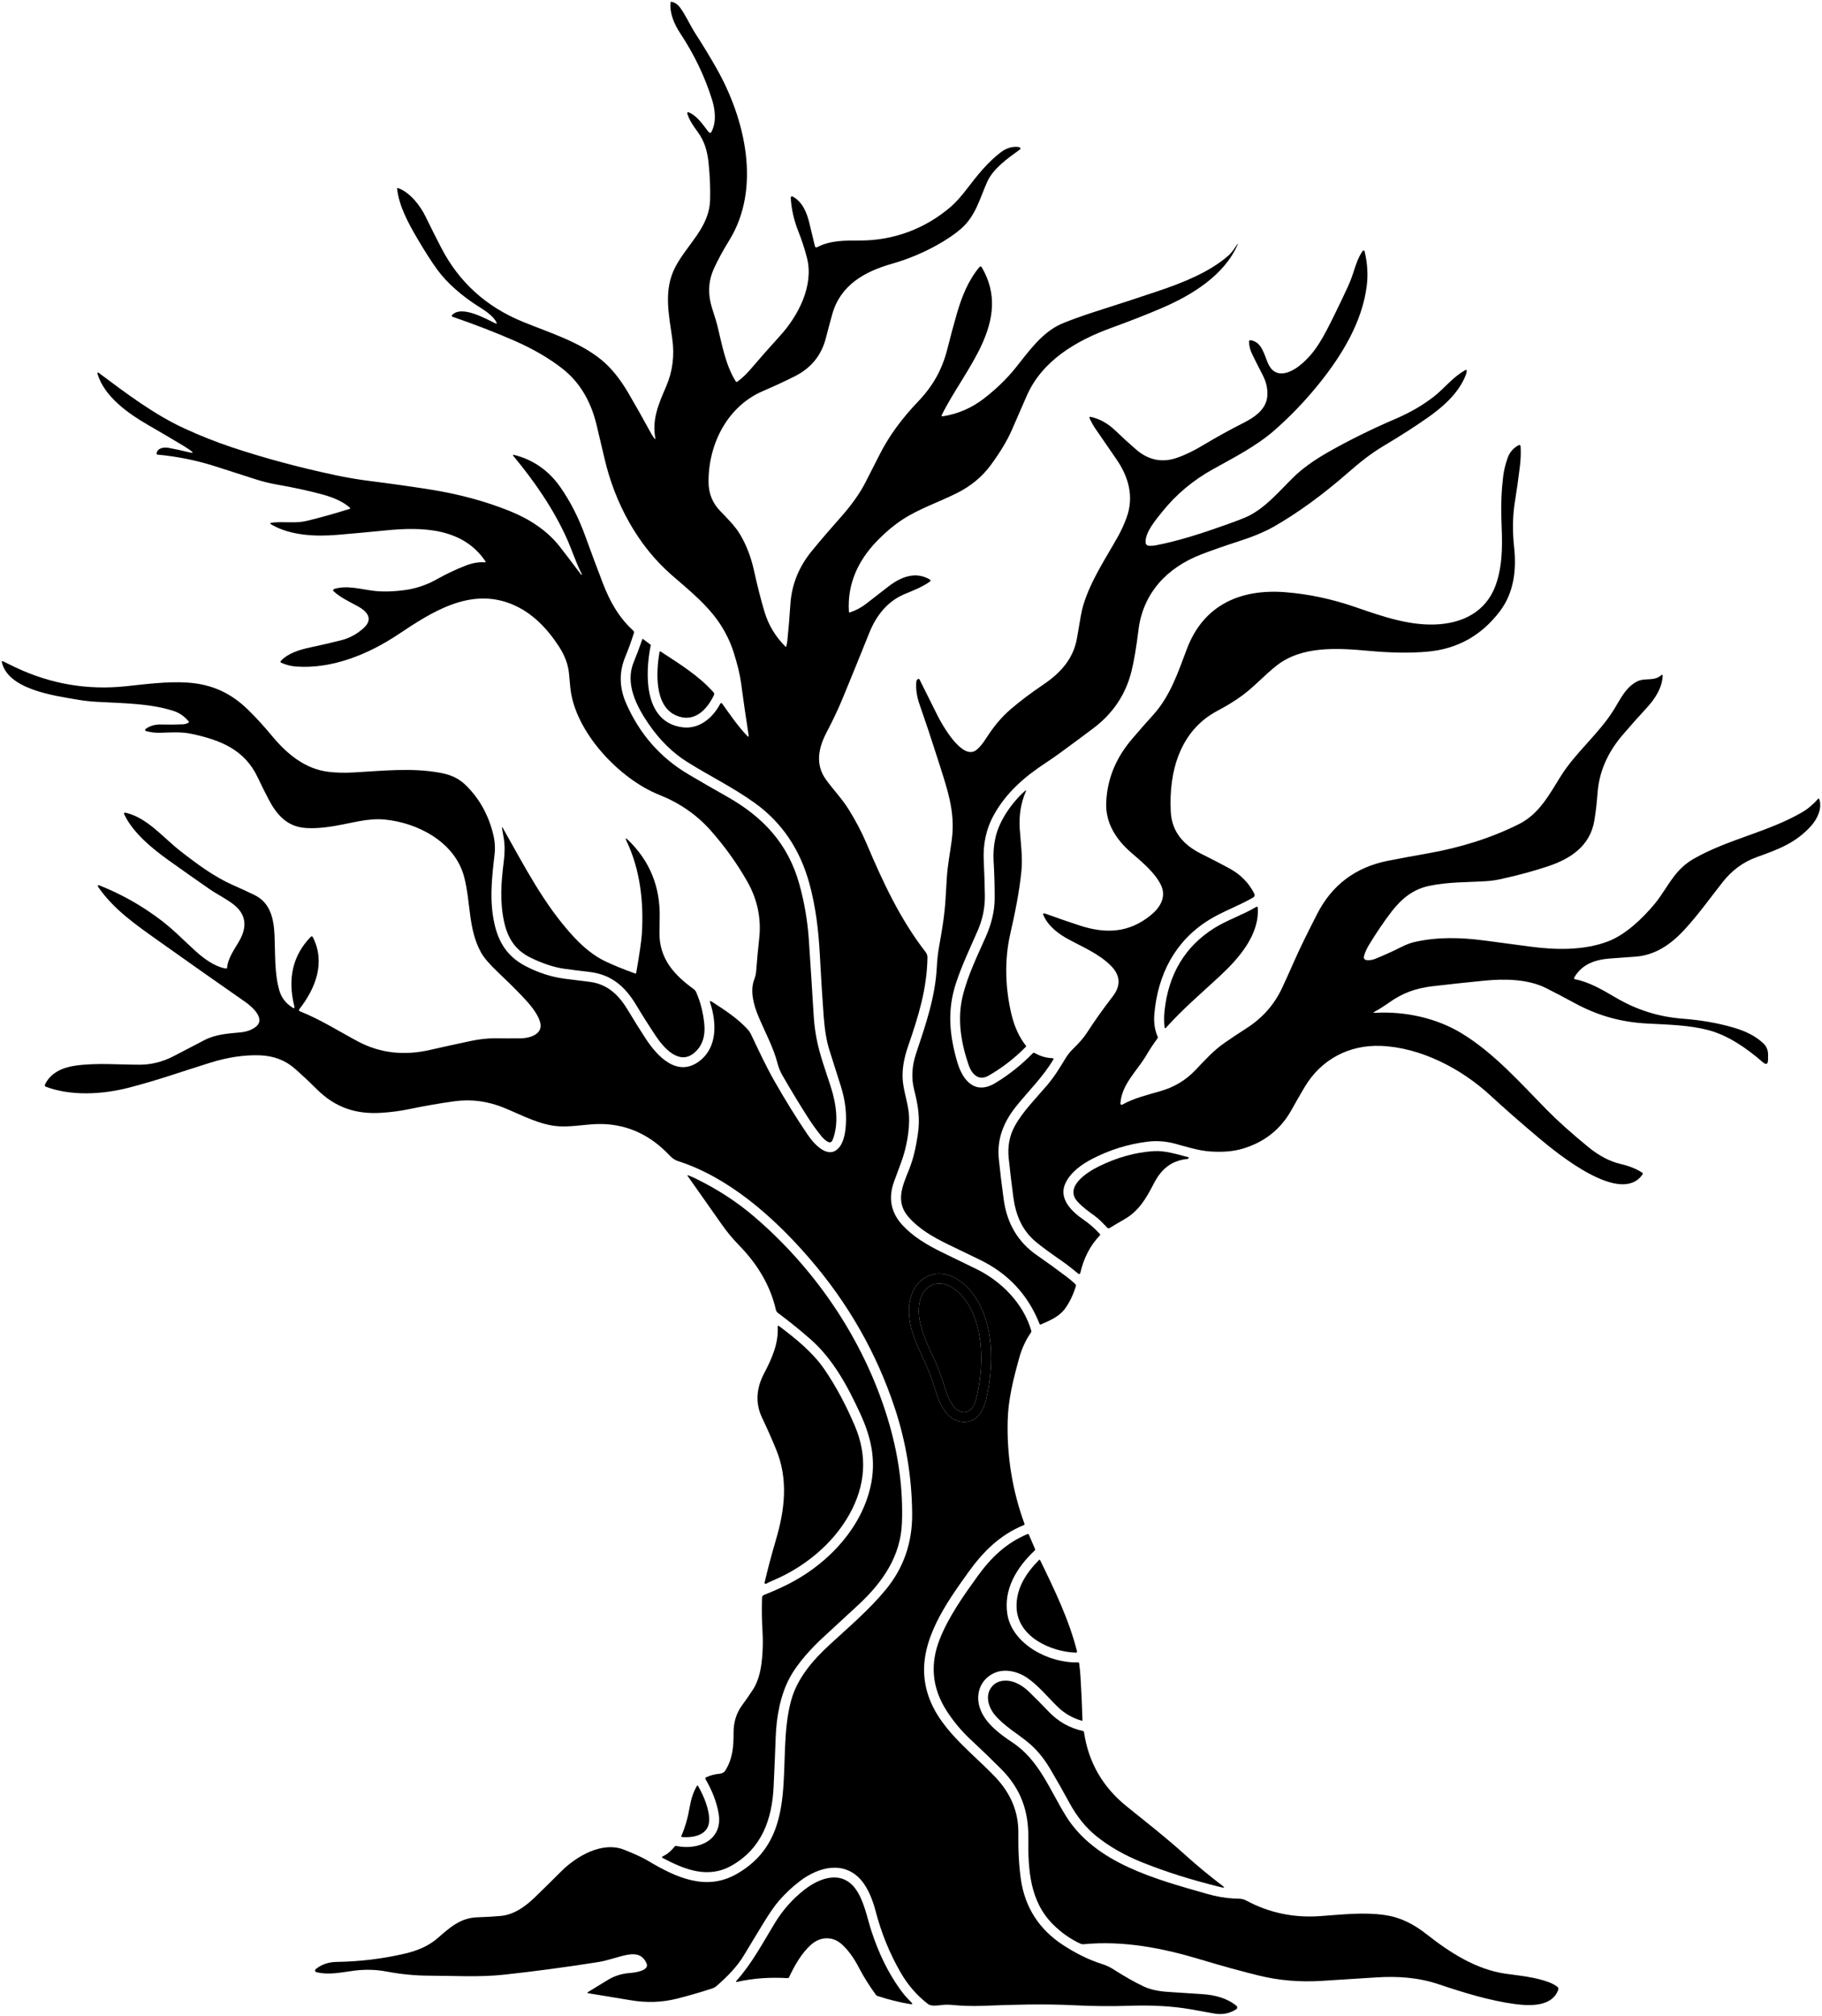
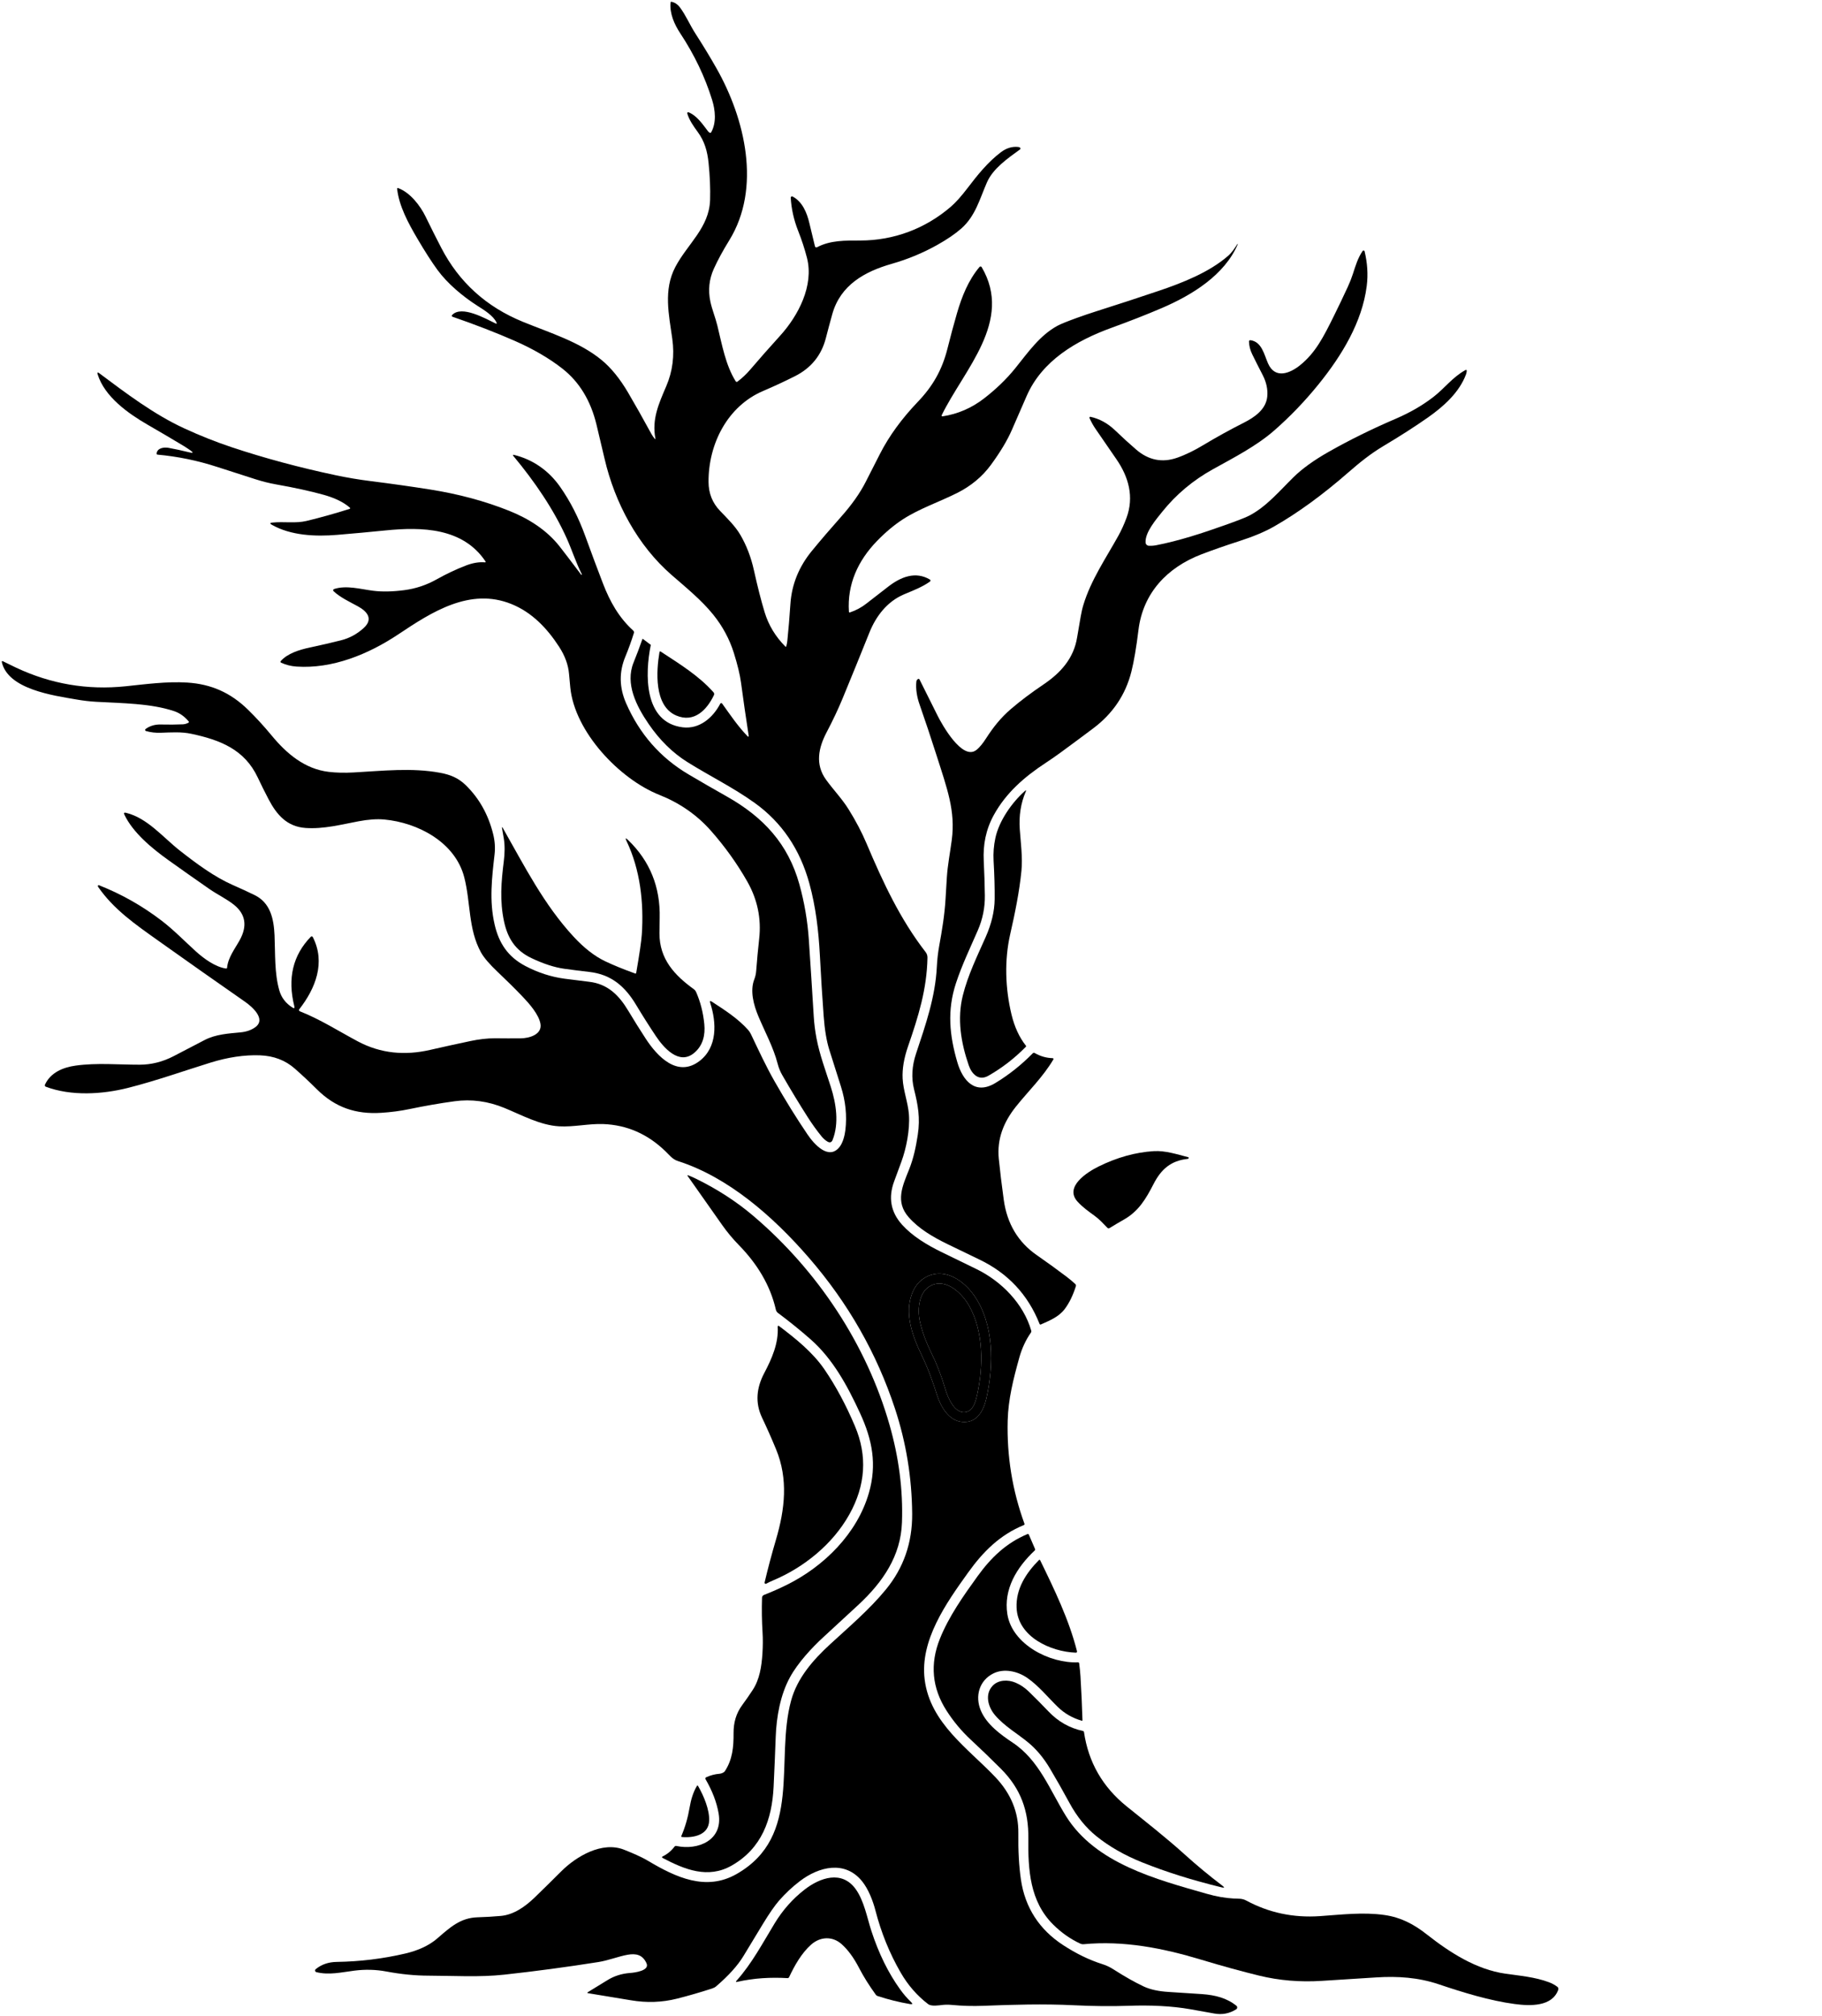
<svg xmlns="http://www.w3.org/2000/svg" viewBox="5576.456 4802.207 1032.396 1141.735">
  <path fill="url(#tSvgGradient7271c443d8)" fill-opacity="1" stroke="" stroke-opacity="1" stroke-width="1" id="tSvgb2dc4518c8" d="M 5947.815 5050.534 C 5945.745 5039.624 5949.715 5030.884 5953.975 5020.944 C 5957.582 5012.537 5958.722 5003.604 5957.395 4994.144 C 5955.485 4980.494 5952.275 4966.504 5959.085 4953.484 C 5965.925 4940.424 5978.345 4931.194 5978.815 4915.414 C 5979.002 4908.901 5978.715 4901.928 5977.955 4894.494 C 5977.275 4887.874 5975.715 4882.244 5971.775 4876.904 C 5969.475 4873.774 5966.935 4870.164 5965.885 4866.464 C 5965.857 4866.365 5965.857 4866.259 5965.885 4866.159 C 5965.914 4866.06 5965.97 4865.97 5966.048 4865.901 C 5966.125 4865.832 5966.22 4865.787 5966.322 4865.77 C 5966.425 4865.752 5966.53 4865.764 5966.625 4865.804 C 5971.385 4867.734 5974.655 4872.674 5977.605 4876.514 C 5977.879 4876.868 5978.199 4877.154 5978.565 4877.374 C 5978.636 4877.417 5978.716 4877.445 5978.798 4877.456 C 5978.88 4877.468 5978.964 4877.463 5979.044 4877.441 C 5979.124 4877.42 5979.199 4877.382 5979.265 4877.331 C 5979.33 4877.28 5979.385 4877.217 5979.425 4877.144 C 5982.515 4871.654 5981.735 4864.494 5979.965 4858.804 C 5975.912 4845.744 5969.889 4833.161 5961.895 4821.054 C 5958.575 4816.014 5955.835 4809.854 5956.395 4803.744 C 5956.435 4803.304 5956.669 4803.134 5957.095 4803.234 C 5958.922 4803.661 5960.449 4804.691 5961.675 4806.324 C 5965.125 4810.924 5967.245 4816.174 5970.495 4821.214 C 5974.869 4828.001 5978.855 4834.571 5982.455 4840.924 C 5998.635 4869.464 6008.005 4908.664 5989.645 4938.374 C 5986.039 4944.214 5983.135 4949.567 5980.935 4954.434 C 5978.255 4960.347 5977.602 4966.551 5978.975 4973.044 C 5979.915 4977.494 5981.815 4982.024 5982.945 4986.684 C 5985.565 4997.384 5987.585 5009.024 5993.315 5018.164 C 5993.367 5018.248 5993.437 5018.319 5993.518 5018.375 C 5993.599 5018.43 5993.692 5018.468 5993.788 5018.486 C 5993.885 5018.504 5993.985 5018.501 5994.081 5018.479 C 5994.177 5018.456 5994.267 5018.413 5994.345 5018.354 C 5997.025 5016.307 5999.355 5014.124 6001.335 5011.804 C 6006.662 5005.571 6012.369 4999.101 6018.455 4992.394 C 6028.845 4980.964 6037.695 4963.944 6033.725 4948.324 C 6032.452 4943.311 6030.759 4938.134 6028.645 4932.794 C 6026.259 4926.734 6024.879 4920.531 6024.505 4914.184 C 6024.497 4914.056 6024.523 4913.928 6024.581 4913.813 C 6024.639 4913.698 6024.727 4913.601 6024.835 4913.532 C 6024.943 4913.463 6025.068 4913.423 6025.196 4913.419 C 6025.325 4913.414 6025.452 4913.443 6025.565 4913.504 C 6031.105 4916.454 6033.635 4922.594 6035.025 4928.424 C 6036.079 4932.871 6037.135 4937.251 6038.195 4941.564 C 6038.382 4942.344 6038.832 4942.547 6039.545 4942.174 C 6047.095 4938.234 6055.485 4938.444 6063.915 4938.434 C 6082.945 4938.414 6100.775 4931.724 6115.195 4919.324 C 6117.962 4916.944 6121.119 4913.424 6124.665 4908.764 C 6130.265 4901.394 6136.345 4893.854 6143.645 4888.384 C 6146.725 4886.071 6149.962 4885.091 6153.355 4885.444 C 6153.722 4885.484 6154.055 4885.594 6154.355 4885.774 C 6154.447 4885.829 6154.523 4885.906 6154.578 4885.998 C 6154.633 4886.09 6154.664 4886.194 6154.669 4886.301 C 6154.674 4886.408 6154.652 4886.514 6154.606 4886.611 C 6154.56 4886.707 6154.491 4886.791 6154.405 4886.854 C 6147.335 4891.994 6139.115 4897.654 6135.665 4905.554 C 6131.575 4914.934 6129.155 4924.594 6121.155 4931.634 C 6117.662 4934.714 6113.062 4937.847 6107.355 4941.034 C 6099.349 4945.507 6090.812 4949.041 6081.745 4951.634 C 6066.335 4956.034 6052.655 4963.684 6048.055 4980.124 C 6046.802 4984.597 6045.589 4989.117 6044.415 4993.684 C 6041.902 5003.477 6036.045 5010.684 6026.845 5015.304 C 6020.872 5018.304 6014.865 5021.091 6008.825 5023.664 C 5988.705 5032.244 5977.805 5053.634 5977.935 5075.214 C 5977.969 5081.601 5980.125 5087.027 5984.405 5091.494 C 5988.525 5095.794 5993.075 5100.204 5995.965 5105.164 C 5999.459 5111.151 6002.019 5117.821 6003.645 5125.174 C 6005.719 5134.554 6007.749 5142.501 6009.735 5149.014 C 6011.955 5156.314 6015.865 5162.777 6021.465 5168.404 C 6021.504 5168.443 6021.552 5168.471 6021.605 5168.485 C 6021.657 5168.499 6021.713 5168.499 6021.766 5168.485 C 6021.819 5168.471 6021.867 5168.443 6021.905 5168.404 C 6021.944 5168.365 6021.971 5168.317 6021.985 5168.264 C 6022.285 5167.137 6022.489 5166.061 6022.595 5165.034 C 6023.242 5158.781 6023.819 5151.864 6024.325 5144.284 C 6025.065 5133.191 6029.149 5123.134 6036.575 5114.114 C 6041.649 5107.947 6047.145 5101.537 6053.065 5094.884 C 6059.112 5088.077 6063.745 5081.514 6066.965 5075.194 C 6069.832 5069.567 6072.522 5064.284 6075.035 5059.344 C 6080.182 5049.237 6087.362 5039.367 6096.575 5029.734 C 6104.915 5021.024 6110.265 5011.824 6113.325 4999.614 C 6115.072 4992.627 6116.859 4985.991 6118.685 4979.704 C 6121.475 4970.114 6125.145 4960.924 6131.485 4953.394 C 6131.561 4953.302 6131.658 4953.23 6131.768 4953.184 C 6131.878 4953.138 6131.998 4953.119 6132.116 4953.128 C 6132.235 4953.138 6132.35 4953.177 6132.451 4953.24 C 6132.551 4953.304 6132.635 4953.391 6132.695 4953.494 C 6150.715 4984.084 6122.605 5011.564 6110.045 5037.384 C 6110.01 5037.458 6109.995 5037.539 6110.003 5037.621 C 6110.011 5037.702 6110.04 5037.779 6110.088 5037.845 C 6110.137 5037.911 6110.202 5037.962 6110.277 5037.994 C 6110.352 5038.025 6110.435 5038.036 6110.515 5038.024 C 6119.169 5036.717 6127.045 5033.311 6134.145 5027.804 C 6140.485 5022.884 6146.515 5017.254 6151.755 5010.744 C 6158.995 5001.744 6165.675 4992.114 6175.655 4986.714 C 6177.449 4985.747 6181.082 4984.271 6186.555 4982.284 C 6190.322 4980.924 6194.032 4979.664 6197.685 4978.504 C 6210.399 4974.471 6222.192 4970.614 6233.065 4966.934 C 6246.785 4962.294 6261.605 4956.414 6272.325 4947.134 C 6274.445 4945.294 6276.045 4942.834 6277.565 4940.464 C 6277.625 4940.377 6277.699 4940.361 6277.785 4940.414 C 6277.795 4940.414 6277.795 4940.414 6277.795 4940.414 C 6277.835 4940.434 6277.845 4940.467 6277.825 4940.514 C 6270.315 4958.094 6251.735 4969.424 6234.685 4976.724 C 6226.159 4980.371 6216.665 4984.094 6206.205 4987.894 C 6186.105 4995.194 6166.925 5006.544 6158.215 5026.424 C 6155.509 5032.597 6152.695 5039.051 6149.775 5045.784 C 6147.262 5051.577 6143.329 5058.134 6137.975 5065.454 C 6133.062 5072.167 6126.629 5077.511 6118.675 5081.484 C 6108.545 5086.554 6097.325 5090.314 6088.055 5096.334 C 6083.042 5099.594 6078.115 5103.727 6073.275 5108.734 C 6062.585 5119.804 6056.455 5133.174 6057.475 5148.634 C 6057.502 5149.047 6057.712 5149.187 6058.105 5149.054 C 6061.452 5147.934 6064.495 5146.307 6067.235 5144.174 C 6071.182 5141.101 6075.392 5137.837 6079.865 5134.384 C 6086.885 5128.974 6095.195 5125.594 6103.355 5130.454 C 6103.453 5130.512 6103.535 5130.593 6103.593 5130.69 C 6103.652 5130.787 6103.685 5130.897 6103.69 5131.011 C 6103.695 5131.124 6103.672 5131.237 6103.622 5131.339 C 6103.572 5131.44 6103.498 5131.528 6103.405 5131.594 C 6098.945 5134.764 6093.815 5136.674 6088.775 5138.804 C 6079.225 5142.834 6072.865 5151.074 6069.095 5160.464 C 6064.069 5172.997 6058.969 5185.524 6053.795 5198.044 C 6051.375 5203.897 6048.382 5210.224 6044.815 5217.024 C 6040.225 5225.754 6038.245 5235.134 6044.485 5243.774 C 6048.555 5249.424 6053.565 5254.594 6057.305 5260.604 C 6061.405 5267.184 6064.805 5273.667 6067.505 5280.054 C 6076.835 5302.094 6086.565 5322.914 6100.945 5341.464 C 6101.659 5342.391 6102.005 5343.447 6101.985 5344.634 C 6101.645 5362.464 6096.865 5377.844 6090.945 5394.944 C 6088.652 5401.584 6087.642 5407.634 6087.915 5413.094 C 6088.245 5419.864 6091.005 5426.784 6091.485 5433.544 C 6092.095 5442.064 6089.975 5452.664 6087.215 5460.164 C 6085.889 5463.777 6084.519 5467.494 6083.105 5471.314 C 6079.685 5480.567 6081.185 5488.754 6087.605 5495.874 C 6093.515 5502.424 6101.685 5507.294 6109.595 5511.184 C 6116.002 5514.331 6122.675 5517.581 6129.615 5520.934 C 6143.775 5527.774 6156.395 5540.534 6160.785 5555.864 C 6160.899 5556.264 6160.835 5556.637 6160.595 5556.984 C 6157.682 5561.157 6155.485 5565.897 6154.005 5571.204 C 6150.685 5583.114 6147.745 5594.704 6147.435 5606.784 C 6146.922 5626.991 6150.092 5646.474 6156.945 5665.234 C 6156.996 5665.375 6156.991 5665.53 6156.931 5665.666 C 6156.872 5665.802 6156.762 5665.909 6156.625 5665.964 C 6143.025 5671.564 6133.575 5680.924 6124.955 5692.964 C 6112.545 5710.284 6097.605 5731.294 6100.405 5753.524 C 6103.495 5778.164 6125.095 5792.554 6140.465 5808.764 C 6149.299 5818.074 6153.635 5828.654 6153.475 5840.494 C 6153.349 5850.414 6153.835 5859.164 6154.935 5866.744 C 6157.245 5882.644 6165.435 5895.174 6178.885 5903.904 C 6186.095 5908.594 6193.425 5912.254 6201.295 5914.734 C 6203.349 5915.384 6205.375 5916.344 6207.375 5917.624 C 6213.915 5921.804 6219.635 5925.034 6224.535 5927.324 C 6228.222 5929.044 6232.935 5930.074 6238.675 5930.414 C 6244.942 5930.784 6251.245 5931.194 6257.585 5931.644 C 6265.055 5932.174 6271.645 5933.874 6277.025 5938.234 C 6277.18 5938.354 6277.303 5938.514 6277.384 5938.704 C 6277.464 5938.884 6277.499 5939.084 6277.486 5939.274 C 6277.474 5939.474 6277.413 5939.674 6277.31 5939.844 C 6277.208 5940.014 6277.065 5940.154 6276.895 5940.264 C 6273.082 5942.654 6268.952 5943.444 6264.505 5942.634 C 6259.972 5941.814 6255.459 5941.004 6250.965 5940.214 C 6240.145 5938.314 6227.975 5937.834 6216.065 5938.254 C 6206.359 5938.594 6195.959 5938.494 6184.865 5937.944 C 6167.885 5937.104 6150.545 5937.594 6133.535 5938.274 C 6127.729 5938.504 6121.802 5938.334 6115.755 5937.764 C 6113.935 5937.594 6112.195 5937.594 6110.535 5937.774 C 6108.325 5938.014 6104.225 5938.724 6102.365 5937.304 C 6096.112 5932.544 6090.909 5926.564 6086.755 5919.364 C 6080.502 5908.534 6075.755 5896.844 6072.515 5884.314 C 6071.075 5878.734 6068.495 5872.104 6064.885 5867.664 C 6055.225 5855.804 6040.555 5859.354 6029.635 5867.684 C 6025.282 5871.014 6021.349 5874.704 6017.835 5878.754 C 6015.362 5881.614 6012.312 5886.024 6008.685 5891.984 C 6005.039 5897.974 6001.402 5903.974 5997.775 5909.984 C 5994.489 5915.434 5989.295 5921.194 5982.195 5927.274 C 5981.615 5927.774 5980.845 5928.174 5979.885 5928.484 C 5973.032 5930.704 5966.422 5932.614 5960.055 5934.214 C 5951.595 5936.344 5942.882 5936.654 5933.915 5935.124 C 5925.602 5933.714 5917.545 5932.384 5909.745 5931.134 C 5909.125 5931.034 5909.085 5930.824 5909.625 5930.494 C 5913.252 5928.304 5916.899 5926.064 5920.565 5923.784 C 5924.412 5921.394 5928.719 5920.014 5933.485 5919.664 C 5935.885 5919.494 5944.725 5918.454 5942.785 5914.164 C 5940.595 5909.324 5936.855 5908.504 5932.085 5909.344 C 5926.955 5910.254 5921.195 5912.584 5915.475 5913.484 C 5897.749 5916.294 5879.975 5918.674 5862.155 5920.624 C 5848.075 5922.164 5833.615 5921.234 5819.295 5921.194 C 5811.622 5921.174 5803.655 5920.384 5795.395 5918.834 C 5789.475 5917.714 5783.305 5917.564 5777.195 5918.354 C 5769.885 5919.294 5762.885 5920.974 5755.725 5919.204 C 5755.551 5919.164 5755.392 5919.074 5755.267 5918.944 C 5755.142 5918.814 5755.054 5918.654 5755.015 5918.474 C 5754.976 5918.304 5754.986 5918.114 5755.044 5917.944 C 5755.102 5917.774 5755.207 5917.624 5755.345 5917.514 C 5758.592 5914.844 5762.562 5913.474 5767.255 5913.404 C 5780.449 5913.204 5793.369 5911.624 5806.015 5908.674 C 5813.569 5906.914 5819.632 5904.064 5824.205 5900.124 C 5831.285 5894.024 5837.195 5888.434 5847.025 5888.134 C 5851.685 5887.994 5856.099 5887.734 5860.265 5887.354 C 5867.405 5886.704 5873.865 5882.284 5879.395 5876.934 C 5884.215 5872.274 5889.242 5867.334 5894.475 5862.104 C 5903.065 5853.524 5917.705 5844.934 5930.085 5849.864 C 5934.745 5851.724 5939.605 5853.734 5943.855 5856.264 C 5959.305 5865.444 5976.435 5873.554 5993.825 5863.624 C 6031.355 5842.204 6015.485 5799.394 6024.705 5765.444 C 6028.215 5752.524 6037.245 5742.304 6046.755 5733.554 C 6057.705 5723.484 6069.015 5713.914 6078.405 5702.494 C 6088.479 5690.247 6093.449 5675.934 6093.315 5659.554 C 6093.142 5639.054 6089.895 5619.214 6083.575 5600.034 C 6073.255 5568.707 6057.039 5540.267 6034.925 5514.714 C 6014.325 5490.924 5988.995 5468.904 5960.545 5459.794 C 5957.495 5458.814 5955.755 5456.444 5953.565 5454.314 C 5943.459 5444.507 5931.702 5439.354 5918.295 5438.854 C 5910.095 5438.544 5901.585 5440.614 5893.265 5440.134 C 5882.545 5439.524 5872.095 5433.764 5862.285 5429.734 C 5852.992 5425.901 5843.562 5424.637 5833.995 5425.944 C 5825.689 5427.077 5817.209 5428.547 5808.555 5430.354 C 5803.362 5431.434 5797.982 5432.147 5792.415 5432.494 C 5778.125 5433.384 5766.445 5429.544 5756.005 5419.164 C 5751.839 5415.024 5747.672 5411.121 5743.505 5407.454 C 5738.119 5402.714 5731.525 5400.204 5723.725 5399.924 C 5714.965 5399.611 5705.599 5401.001 5695.625 5404.094 C 5680.315 5408.854 5664.915 5414.334 5649.095 5418.344 C 5634.395 5422.074 5616.755 5423.114 5602.405 5417.704 C 5602.294 5417.664 5602.192 5417.601 5602.107 5417.519 C 5602.022 5417.438 5601.954 5417.339 5601.909 5417.23 C 5601.864 5417.121 5601.842 5417.003 5601.845 5416.885 C 5601.847 5416.767 5601.875 5416.651 5601.925 5416.544 C 5605.115 5409.684 5612.125 5406.744 5619.345 5405.744 C 5631.415 5404.084 5643.605 5405.254 5655.645 5405.234 C 5662.225 5405.221 5668.615 5403.614 5674.815 5400.414 C 5680.535 5397.467 5686.359 5394.437 5692.285 5391.324 C 5698.695 5387.954 5705.935 5387.584 5712.815 5386.914 C 5716.062 5386.601 5718.802 5385.647 5721.035 5384.054 C 5727.455 5379.474 5719.385 5372.444 5715.285 5369.584 C 5698.725 5358.057 5682.375 5346.554 5666.235 5335.074 C 5653.245 5325.834 5640.855 5317.304 5632.055 5304.514 C 5631.988 5304.421 5631.941 5304.317 5631.915 5304.204 C 5631.888 5304.117 5631.885 5304.031 5631.905 5303.944 C 5631.919 5303.876 5631.947 5303.812 5631.989 5303.756 C 5632.031 5303.7 5632.084 5303.654 5632.146 5303.621 C 5632.208 5303.587 5632.276 5303.568 5632.347 5303.563 C 5632.417 5303.559 5632.488 5303.569 5632.555 5303.594 C 5645.235 5308.587 5657.038 5315.257 5667.965 5323.604 C 5674.825 5328.834 5681.015 5335.244 5687.395 5341.014 C 5692.135 5345.304 5698.565 5349.934 5704.525 5350.764 C 5704.892 5350.817 5705.092 5350.661 5705.125 5350.294 C 5705.705 5344.444 5709.545 5339.634 5712.235 5334.774 C 5716.749 5326.641 5715.639 5319.904 5708.905 5314.564 C 5704.875 5311.364 5699.655 5308.874 5695.065 5305.704 C 5687.105 5300.177 5679.409 5294.757 5671.975 5289.444 C 5662.585 5282.744 5651.845 5273.874 5646.955 5263.664 C 5646.481 5262.671 5646.778 5262.304 5647.845 5262.564 C 5660.005 5265.494 5668.865 5276.544 5678.455 5284.054 C 5688.005 5291.524 5697.955 5298.904 5708.475 5303.514 C 5712.935 5305.467 5717.015 5307.351 5720.715 5309.164 C 5729.615 5313.514 5731.595 5322.474 5732.015 5331.964 C 5732.475 5342.644 5731.915 5353.314 5734.725 5363.154 C 5735.885 5367.234 5738.372 5370.477 5742.185 5372.884 C 5743.165 5373.497 5743.512 5373.244 5743.225 5372.124 C 5739.279 5356.357 5742.392 5343.241 5752.565 5332.774 C 5752.643 5332.694 5752.738 5332.634 5752.844 5332.598 C 5752.949 5332.561 5753.061 5332.551 5753.171 5332.566 C 5753.28 5332.582 5753.384 5332.624 5753.474 5332.688 C 5753.563 5332.752 5753.636 5332.836 5753.685 5332.934 C 5761.105 5347.374 5755.205 5362.114 5746.025 5373.844 C 5745.955 5373.933 5745.906 5374.037 5745.883 5374.148 C 5745.86 5374.26 5745.863 5374.375 5745.892 5374.484 C 5745.921 5374.594 5745.976 5374.695 5746.051 5374.78 C 5746.126 5374.865 5746.22 5374.932 5746.325 5374.974 C 5757.995 5379.574 5768.195 5386.164 5779.195 5392.024 C 5792.265 5398.984 5805.945 5400.094 5820.075 5396.874 C 5828.429 5394.974 5836.135 5393.284 5843.195 5391.804 C 5847.575 5390.884 5852.515 5390.234 5856.955 5390.284 C 5862.002 5390.344 5866.872 5390.351 5871.565 5390.304 C 5876.375 5390.264 5883.745 5388.144 5882.695 5382.074 C 5881.765 5376.744 5876.315 5370.604 5872.555 5366.664 C 5868.242 5362.157 5863.585 5357.544 5858.585 5352.824 C 5853.859 5348.357 5850.675 5344.651 5849.035 5341.704 C 5841.705 5328.494 5843.225 5313.604 5839.535 5299.174 C 5834.445 5279.204 5813.205 5268.114 5794.205 5266.364 C 5790.079 5265.984 5785.202 5266.324 5779.575 5267.384 C 5769.845 5269.204 5759.835 5271.884 5749.545 5271.154 C 5739.065 5270.404 5733.245 5263.664 5728.705 5255.024 C 5726.552 5250.924 5724.489 5246.777 5722.515 5242.584 C 5715.015 5226.644 5701.175 5221.294 5684.865 5217.824 C 5679.215 5216.614 5673.315 5217.024 5667.605 5217.234 C 5664.651 5217.341 5661.838 5217.014 5659.165 5216.254 C 5659.047 5216.221 5658.942 5216.156 5658.859 5216.066 C 5658.777 5215.976 5658.722 5215.865 5658.7 5215.745 C 5658.678 5215.625 5658.69 5215.501 5658.736 5215.388 C 5658.781 5215.275 5658.857 5215.176 5658.955 5215.104 C 5661.375 5213.324 5664.251 5212.474 5667.585 5212.554 C 5672.131 5212.661 5676.285 5212.627 5680.045 5212.454 C 5681.152 5212.401 5682.219 5212.097 5683.245 5211.544 C 5683.307 5211.511 5683.361 5211.464 5683.402 5211.408 C 5683.444 5211.352 5683.472 5211.287 5683.486 5211.219 C 5683.499 5211.151 5683.497 5211.081 5683.48 5211.014 C 5683.462 5210.948 5683.43 5210.886 5683.385 5210.834 C 5681.012 5207.981 5678.245 5206.027 5675.085 5204.974 C 5661.765 5200.544 5645.865 5200.534 5630.995 5199.694 C 5627.288 5199.487 5623.461 5199.037 5619.515 5198.344 C 5606.885 5196.144 5580.835 5192.664 5577.465 5177.094 C 5577.449 5177.025 5577.454 5176.954 5577.478 5176.888 C 5577.502 5176.822 5577.544 5176.764 5577.6 5176.721 C 5577.655 5176.678 5577.722 5176.651 5577.792 5176.645 C 5577.862 5176.638 5577.932 5176.652 5577.995 5176.684 C 5580.555 5177.964 5583.095 5179.194 5585.615 5180.374 C 5605.315 5189.634 5625.958 5193.147 5647.545 5190.914 C 5658.855 5189.744 5670.955 5188.074 5682.525 5188.804 C 5696.045 5189.654 5707.025 5194.454 5716.945 5204.134 C 5721.525 5208.601 5726.052 5213.541 5730.525 5218.954 C 5738.985 5229.194 5749.275 5237.794 5762.745 5239.384 C 5766.965 5239.884 5771.659 5239.994 5776.825 5239.714 C 5793.335 5238.824 5809.805 5236.924 5825.835 5239.904 C 5831.645 5240.984 5836.155 5242.804 5840.395 5246.944 C 5847.969 5254.351 5853.125 5263.541 5855.865 5274.514 C 5856.845 5278.454 5857.125 5282.277 5856.705 5285.984 C 5855.175 5299.454 5853.605 5312.284 5856.715 5325.804 C 5859.125 5336.324 5864.205 5344.144 5874.225 5349.384 C 5881.399 5353.131 5888.762 5355.511 5896.315 5356.524 C 5901.155 5357.164 5905.839 5357.751 5910.365 5358.284 C 5920.865 5359.524 5927.235 5365.964 5932.435 5374.654 C 5935.729 5380.141 5939.032 5385.424 5942.345 5390.504 C 5948.935 5400.594 5960.235 5412.574 5972.645 5403.284 C 5983.125 5395.434 5982.485 5381.334 5978.895 5370.294 C 5978.515 5369.147 5978.835 5368.904 5979.855 5369.564 C 5987.135 5374.304 5994.655 5379.124 6000.355 5385.524 C 6000.995 5386.244 6001.539 5387.074 6001.985 5388.014 C 6006.335 5397.114 6010.345 5405.904 6015.485 5414.894 C 6021.605 5425.614 6027.792 5435.581 6034.045 5444.794 C 6037.695 5450.184 6046.085 5459.734 6052.265 5451.694 C 6054.115 5449.284 6055.125 5445.234 6055.475 5442.224 C 6056.435 5434.104 6055.585 5425.864 6052.925 5417.504 C 6050.552 5410.051 6048.359 5403.127 6046.345 5396.734 C 6044.792 5391.787 6043.729 5385.394 6043.155 5377.554 C 6042.375 5366.994 6041.659 5355.494 6041.005 5343.054 C 6040.285 5329.434 6038.685 5315.784 6035.075 5302.624 C 6029.749 5283.191 6019.419 5267.971 6004.085 5256.964 C 5991.955 5248.254 5978.345 5241.604 5965.875 5233.784 C 5957.555 5228.571 5950.272 5221.407 5944.025 5212.294 C 5937.125 5202.224 5930.545 5189.514 5935.455 5177.454 C 5937.275 5172.981 5938.945 5168.551 5940.465 5164.164 C 5940.519 5164.017 5940.609 5163.991 5940.735 5164.084 C 5945.125 5167.384 5945.125 5167.384 5945.125 5167.384 C 5945.192 5167.431 5945.215 5167.494 5945.195 5167.574 C 5941.875 5183.864 5941.165 5211.434 5963.335 5214.154 C 5972.735 5215.304 5980.385 5208.774 5984.585 5200.754 C 5984.635 5200.661 5984.707 5200.583 5984.796 5200.525 C 5984.884 5200.468 5984.986 5200.435 5985.091 5200.428 C 5985.196 5200.421 5985.301 5200.441 5985.396 5200.485 C 5985.491 5200.53 5985.574 5200.599 5985.635 5200.684 C 5990.195 5207.034 5994.485 5213.444 5999.875 5219.034 C 6000.529 5219.714 6000.785 5219.587 6000.645 5218.654 C 5999.079 5208.541 5997.642 5198.601 5996.335 5188.834 C 5995.729 5184.341 5994.382 5178.757 5992.295 5172.084 C 5989.809 5164.131 5985.865 5156.827 5980.465 5150.174 C 5973.925 5142.114 5965.145 5134.924 5957.075 5127.924 C 5937.745 5111.164 5924.825 5086.954 5919.035 5062.084 C 5917.595 5055.917 5916.072 5049.487 5914.465 5042.794 C 5911.172 5029.127 5904.735 5018.534 5895.155 5011.014 C 5887.642 5005.127 5878.585 4999.857 5867.985 4995.204 C 5857.405 4990.564 5845.695 4986.031 5832.855 4981.604 C 5832.763 4981.571 5832.68 4981.516 5832.614 4981.444 C 5832.548 4981.371 5832.501 4981.284 5832.477 4981.19 C 5832.453 4981.095 5832.453 4980.997 5832.477 4980.903 C 5832.502 4980.81 5832.549 4980.724 5832.615 4980.654 C 5837.985 4974.844 5851.765 4982.784 5857.255 4985.394 C 5857.909 4985.701 5858.082 4985.524 5857.775 4984.864 C 5855.995 4980.994 5850.775 4977.814 5847.065 4975.454 C 5838.585 4970.044 5829.935 4962.754 5824.305 4955.034 C 5821.012 4950.521 5817.265 4944.691 5813.065 4937.544 C 5807.875 4928.734 5802.535 4918.944 5801.475 4909.084 C 5801.468 4909.023 5801.477 4908.962 5801.5 4908.905 C 5801.524 4908.848 5801.561 4908.798 5801.609 4908.76 C 5801.657 4908.722 5801.715 4908.697 5801.775 4908.687 C 5801.836 4908.678 5801.898 4908.683 5801.955 4908.704 C 5808.845 4911.164 5814.605 4918.734 5817.605 4924.894 C 5820.632 4931.114 5823.602 4937.027 5826.515 4942.634 C 5836.582 4962.034 5851.959 4975.967 5872.645 4984.434 C 5887.975 4990.714 5904.915 4995.804 5917.485 5006.234 C 5922.812 5010.661 5927.765 5016.771 5932.345 5024.564 C 5936.292 5031.271 5940.675 5039.041 5945.495 5047.874 C 5946.049 5048.887 5946.699 5049.831 5947.445 5050.704 C 5947.785 5051.104 5947.909 5051.047 5947.815 5050.534Z M 6098.615 5569.594 C 6102.265 5577.134 6104.855 5584.294 6107.355 5592.204 C 6109.465 5598.864 6113.895 5606.734 6121.455 5607.564 C 6129.885 5608.494 6133.755 5601.294 6135.335 5594.344 C 6139.655 5575.324 6139.785 5552.064 6128.365 5535.864 C 6122.575 5527.634 6112.375 5520.514 6102.355 5524.914 C 6097.469 5527.067 6094.192 5531.104 6092.525 5537.024 C 6089.505 5547.734 6093.665 5559.384 6098.615 5569.594Z" />
  <path fill="url(#tSvgGradient133a5a6c0c8)" fill-opacity="1" stroke="" stroke-opacity="1" stroke-width="1" id="tSvgab7c441ebb" d="M 6130.535 5329.094 C 6126.205 5339.064 6121.565 5348.654 6118.155 5359.004 C 6113.035 5374.514 6114.455 5388.644 6118.915 5403.874 C 6121.865 5413.954 6128.805 5422.654 6140.435 5415.624 C 6148.075 5411.004 6155.155 5405.381 6161.675 5398.754 C 6161.81 5398.617 6161.987 5398.529 6162.179 5398.504 C 6162.371 5398.478 6162.567 5398.517 6162.735 5398.614 C 6165.902 5400.454 6169.312 5401.431 6172.965 5401.544 C 6173.044 5401.547 6173.121 5401.571 6173.189 5401.612 C 6173.256 5401.654 6173.312 5401.712 6173.35 5401.782 C 6173.388 5401.851 6173.408 5401.929 6173.407 5402.009 C 6173.406 5402.088 6173.385 5402.166 6173.345 5402.234 C 6167.395 5412.274 6159.215 5420.084 6152.175 5428.894 C 6145.235 5437.584 6141.265 5447.154 6142.405 5458.574 C 6143.085 5465.381 6144.018 5473.094 6145.205 5481.714 C 6147.078 5495.281 6153.322 5505.744 6163.935 5513.104 C 6170.008 5517.318 6175.698 5521.441 6181.005 5525.474 C 6182.672 5526.741 6184.262 5528.084 6185.775 5529.504 C 6185.931 5529.648 6186.043 5529.833 6186.097 5530.038 C 6186.152 5530.243 6186.148 5530.46 6186.085 5530.664 C 6184.458 5535.844 6182.358 5540.151 6179.785 5543.584 C 6176.415 5548.084 6171.305 5550.084 6166.295 5552.344 C 6165.908 5552.517 6165.638 5552.408 6165.485 5552.014 C 6158.898 5535.408 6147.452 5523.224 6131.145 5515.464 C 6125.072 5512.571 6119.048 5509.661 6113.075 5506.734 C 6105.065 5502.814 6097.105 5498.174 6091.355 5491.644 C 6083.605 5482.834 6087.825 5473.954 6091.555 5464.614 C 6094.105 5458.244 6095.435 5451.854 6096.485 5445.004 C 6097.975 5435.334 6096.605 5428.064 6094.365 5419.094 C 6092.778 5412.734 6093.162 5406.021 6095.515 5398.954 C 6100.825 5383.004 6106.455 5366.954 6107.295 5349.764 C 6107.502 5345.664 6107.955 5341.684 6108.655 5337.824 C 6110.255 5329.014 6111.695 5320.404 6112.225 5311.404 C 6112.478 5307.111 6112.725 5303.051 6112.965 5299.224 C 6113.425 5291.974 6114.815 5285.124 6115.755 5277.954 C 6117.905 5261.474 6113.205 5249.084 6106.995 5229.614 C 6103.968 5220.114 6100.778 5210.564 6097.425 5200.964 C 6096.075 5197.094 6095.225 5192.434 6095.695 5188.224 C 6095.762 5187.657 6096.025 5187.211 6096.485 5186.884 C 6096.932 5186.564 6097.278 5186.651 6097.525 5187.144 C 6100.898 5193.898 6104.288 5200.684 6107.695 5207.504 C 6110.225 5212.574 6121.605 5232.974 6129.545 5227.094 C 6131.665 5225.524 6133.645 5222.804 6135.095 5220.554 C 6139.285 5214.074 6143.455 5208.754 6149.395 5203.674 C 6154.688 5199.147 6160.802 5194.547 6167.735 5189.874 C 6177.405 5183.334 6184.885 5175.174 6186.795 5163.134 C 6187.062 5161.474 6187.338 5159.861 6187.625 5158.294 C 6188.465 5153.714 6189.035 5149.054 6190.355 5144.724 C 6194.665 5130.614 6203.155 5118.264 6210.125 5105.714 C 6211.838 5102.621 6213.375 5099.247 6214.735 5095.594 C 6219.175 5083.664 6215.995 5072.304 6208.925 5062.124 C 6204.972 5056.437 6201.039 5050.724 6197.125 5044.984 C 6195.918 5043.224 6194.808 5041.224 6193.795 5038.984 C 6193.756 5038.9 6193.741 5038.806 6193.752 5038.713 C 6193.763 5038.621 6193.799 5038.533 6193.858 5038.46 C 6193.916 5038.387 6193.993 5038.332 6194.081 5038.301 C 6194.169 5038.27 6194.264 5038.264 6194.355 5038.284 C 6199.475 5039.404 6204.108 5041.944 6208.255 5045.904 C 6212.502 5049.971 6216.492 5053.611 6220.225 5056.824 C 6227.245 5062.864 6234.975 5064.417 6243.415 5061.484 C 6248.455 5059.724 6253.375 5057.234 6258.005 5054.454 C 6265.752 5049.807 6273.498 5045.531 6281.245 5041.624 C 6287.165 5038.634 6293.805 5034.174 6294.515 5026.854 C 6294.915 5022.787 6294.035 5018.677 6291.875 5014.524 C 6289.782 5010.504 6287.815 5006.604 6285.975 5002.824 C 6284.842 5000.504 6284.235 4998.104 6284.155 4995.624 C 6284.153 4995.521 6284.173 4995.418 6284.214 4995.323 C 6284.255 4995.228 6284.316 4995.143 6284.393 4995.074 C 6284.47 4995.004 6284.561 4994.952 6284.659 4994.921 C 6284.758 4994.891 6284.862 4994.881 6284.965 4994.894 C 6291.465 4995.714 6292.775 5003.154 6294.985 5008.094 C 6299.015 5017.134 6307.475 5013.624 6313.185 5009.004 C 6321.915 5001.924 6326.375 4993.084 6332.365 4980.984 C 6334.932 4975.791 6337.532 4970.351 6340.165 4964.664 C 6341.325 4962.144 6342.295 4959.677 6343.075 4957.264 C 6344.555 4952.674 6345.855 4948.274 6348.585 4944.324 C 6348.653 4944.229 6348.747 4944.155 6348.855 4944.111 C 6348.964 4944.068 6349.083 4944.057 6349.198 4944.079 C 6349.313 4944.101 6349.419 4944.156 6349.503 4944.236 C 6349.588 4944.317 6349.648 4944.42 6349.675 4944.534 C 6351.225 4951.064 6351.735 4957.524 6350.875 4964.254 C 6348.285 4984.634 6336.775 5003.594 6323.555 5019.914 C 6315.748 5029.547 6307.335 5038.297 6298.315 5046.164 C 6288.325 5054.854 6275.635 5061.384 6263.795 5067.944 C 6252.455 5074.224 6242.855 5082.271 6234.995 5092.084 C 6231.615 5096.314 6225.185 5103.734 6225.575 5109.514 C 6225.606 5109.985 6225.808 5110.428 6226.144 5110.759 C 6226.479 5111.091 6226.924 5111.288 6227.395 5111.314 C 6228.815 5111.387 6230.212 5111.291 6231.585 5111.024 C 6244.565 5108.504 6257.715 5104.194 6270.405 5099.684 C 6277.472 5097.177 6281.992 5095.424 6283.965 5094.424 C 6293.825 5089.464 6301.555 5080.184 6309.355 5072.524 C 6314.295 5067.664 6320.972 5062.851 6329.385 5058.084 C 6341.158 5051.411 6353.825 5045.167 6367.385 5039.354 C 6375.418 5035.901 6382.509 5031.797 6388.655 5027.044 C 6395.025 5022.114 6399.485 5015.874 6406.725 5011.854 C 6407.312 5011.521 6407.585 5011.691 6407.545 5012.364 C 6407.498 5013.017 6407.362 5013.647 6407.135 5014.254 C 6403.255 5024.614 6394.315 5032.524 6385.445 5038.744 C 6378.318 5043.744 6369.938 5049.117 6360.305 5054.864 C 6353.185 5059.114 6347.045 5064.024 6340.565 5069.684 C 6325.918 5082.471 6311.852 5092.714 6298.365 5100.414 C 6293.212 5103.361 6286.605 5106.131 6278.545 5108.724 C 6270.752 5111.231 6263.632 5113.717 6257.185 5116.184 C 6237.745 5123.644 6224.105 5138.134 6221.545 5159.004 C 6220.332 5168.897 6218.998 5176.747 6217.545 5182.554 C 6214.258 5195.647 6207.042 5206.377 6195.895 5214.744 C 6190.048 5219.137 6183.952 5223.657 6177.605 5228.304 C 6174.752 5230.391 6171.905 5232.367 6169.065 5234.234 C 6156.815 5242.264 6146.475 5251.294 6139.575 5263.834 C 6135.055 5272.074 6133.415 5280.654 6133.875 5289.854 C 6134.208 5296.594 6134.418 5303.114 6134.505 5309.414 C 6134.592 5316.221 6133.268 5322.781 6130.535 5329.094Z" />
  <path fill="url(#tSvgGradientbdbb7e5bbf)" fill-opacity="1" stroke="" stroke-opacity="1" stroke-width="1" id="tSvg8c8f7f7f3f" d="M 5851.515 5120.134 C 5838.755 5101.134 5815.675 5100.534 5794.875 5102.634 C 5786.055 5103.521 5776.931 5104.358 5767.505 5105.144 C 5755.175 5106.174 5741.265 5105.564 5730.485 5099.434 C 5729.278 5098.748 5729.365 5098.334 5730.745 5098.194 C 5737.335 5097.504 5743.905 5098.774 5750.225 5097.244 C 5758.458 5095.244 5766.575 5092.971 5774.575 5090.424 C 5774.642 5090.404 5774.702 5090.366 5774.749 5090.314 C 5774.797 5090.263 5774.829 5090.199 5774.843 5090.131 C 5774.858 5090.062 5774.853 5089.991 5774.831 5089.925 C 5774.808 5089.859 5774.768 5089.8 5774.715 5089.754 C 5770.685 5086.194 5765.105 5083.924 5759.825 5082.454 C 5752.498 5080.408 5743.525 5078.444 5732.905 5076.564 C 5728.995 5075.874 5725.065 5074.864 5721.305 5073.674 C 5714.025 5071.368 5706.788 5069.041 5699.595 5066.694 C 5688.481 5063.074 5677.181 5060.744 5665.694 5059.704 C 5665.622 5059.698 5665.551 5059.677 5665.487 5059.644 C 5665.423 5059.61 5665.366 5059.564 5665.319 5059.508 C 5665.273 5059.453 5665.238 5059.388 5665.216 5059.319 C 5665.195 5059.249 5665.187 5059.177 5665.194 5059.104 C 5665.504 5055.884 5669.434 5055.394 5671.984 5055.864 C 5675.584 5056.518 5679.525 5057.371 5683.805 5058.424 C 5685.971 5058.958 5686.145 5058.578 5684.325 5057.284 C 5682.965 5056.324 5681.578 5055.418 5680.165 5054.564 C 5673.638 5050.644 5666.924 5046.694 5660.024 5042.714 C 5649.074 5036.384 5635.664 5026.874 5631.794 5014.214 C 5631.461 5013.108 5631.758 5012.901 5632.684 5013.594 C 5647.864 5024.934 5663.674 5036.924 5680.925 5044.864 C 5689.831 5048.964 5698.735 5052.501 5707.635 5055.474 C 5726.348 5061.708 5746.085 5067.018 5766.845 5071.404 C 5773.205 5072.751 5779.738 5073.848 5786.445 5074.694 C 5798.118 5076.161 5809.355 5077.748 5820.155 5079.454 C 5836.335 5082.014 5851.298 5086.048 5865.045 5091.554 C 5875.855 5095.884 5886.165 5102.314 5893.505 5111.644 C 5895.678 5114.404 5899.771 5119.764 5905.785 5127.724 C 5905.845 5127.798 5905.918 5127.824 5906.005 5127.804 C 5906.125 5127.784 5906.171 5127.691 5906.145 5127.524 C 5906.138 5127.471 5906.121 5127.421 5906.095 5127.374 C 5902.805 5120.874 5900.415 5113.404 5897.595 5107.154 C 5890.215 5090.754 5879.485 5075.044 5867.395 5060.524 C 5866.875 5059.898 5867.008 5059.681 5867.795 5059.874 C 5878.405 5062.464 5887.335 5068.744 5893.715 5077.774 C 5899.475 5085.928 5904.275 5095.308 5908.115 5105.914 C 5911.595 5115.494 5914.941 5124.458 5918.155 5132.804 C 5922.095 5143.004 5927.175 5152.044 5935.265 5159.364 C 5935.45 5159.535 5935.583 5159.754 5935.649 5159.997 C 5935.714 5160.24 5935.709 5160.495 5935.635 5160.734 C 5934.221 5165.281 5932.605 5169.751 5930.785 5174.144 C 5927.171 5182.824 5927.325 5191.634 5931.245 5200.574 C 5938.865 5217.954 5950.621 5231.351 5966.515 5240.764 C 5973.395 5244.838 5980.658 5249.028 5988.305 5253.334 C 6009.055 5265.044 6023.045 5280.204 6029.385 5302.994 C 6032.251 5313.294 6034.045 5323.781 6034.765 5334.454 C 6035.791 5349.774 6036.718 5364.248 6037.545 5377.874 C 6037.791 5381.948 6038.315 5386.088 6039.115 5390.294 C 6040.875 5399.584 6044.275 5408.594 6047.205 5417.754 C 6050.265 5427.294 6051.955 5438.434 6048.255 5447.794 C 6047.675 5449.248 6046.708 5449.584 6045.355 5448.804 C 6044.108 5448.078 6042.958 5447.061 6041.905 5445.754 C 6039.158 5442.354 6036.608 5438.814 6034.255 5435.134 C 6029.368 5427.494 6024.518 5419.494 6019.705 5411.134 C 6018.551 5409.128 6017.688 5407.004 6017.115 5404.764 C 6014.705 5395.444 6009.965 5386.834 6006.225 5377.944 C 6003.445 5371.344 6001.325 5363.354 6003.875 5356.854 C 6004.455 5355.368 6004.808 5353.774 6004.935 5352.074 C 6005.381 5346.134 6005.948 5340.061 6006.635 5333.854 C 6007.901 5322.461 6005.661 5311.691 5999.915 5301.544 C 5994.188 5291.451 5987.348 5281.888 5979.395 5272.854 C 5971.265 5263.634 5961.405 5256.924 5950.055 5252.414 C 5927.475 5243.464 5902.045 5216.704 5899.595 5191.524 C 5899.335 5188.891 5899.098 5186.341 5898.885 5183.874 C 5898.445 5178.761 5896.585 5173.668 5893.305 5168.594 C 5886.465 5158.034 5877.875 5149.034 5866.265 5144.334 C 5842.785 5134.834 5821.135 5148.814 5802.325 5161.374 C 5785.065 5172.904 5764.685 5181.104 5744.515 5179.744 C 5741.375 5179.531 5738.441 5178.794 5735.715 5177.534 C 5735.635 5177.498 5735.565 5177.444 5735.51 5177.376 C 5735.455 5177.308 5735.416 5177.228 5735.398 5177.142 C 5735.379 5177.057 5735.381 5176.968 5735.403 5176.883 C 5735.425 5176.798 5735.467 5176.72 5735.525 5176.654 C 5739.295 5172.304 5746.185 5170.204 5751.755 5169.014 C 5757.908 5167.701 5763.878 5166.321 5769.665 5164.874 C 5774.438 5163.674 5778.708 5161.368 5782.475 5157.954 C 5788.245 5152.734 5784.395 5148.444 5779.255 5145.624 C 5774.615 5143.094 5769.155 5140.554 5765.445 5137.034 C 5765.355 5136.949 5765.29 5136.843 5765.254 5136.725 C 5765.219 5136.607 5765.214 5136.482 5765.241 5136.362 C 5765.269 5136.242 5765.327 5136.132 5765.409 5136.041 C 5765.492 5135.95 5765.598 5135.882 5765.715 5135.844 C 5772.695 5133.524 5780.775 5135.904 5787.795 5136.794 C 5792.928 5137.454 5798.858 5137.341 5805.585 5136.454 C 5811.971 5135.621 5818.028 5133.604 5823.755 5130.404 C 5829.235 5127.354 5834.845 5124.634 5840.735 5122.404 C 5844.468 5120.998 5847.951 5120.431 5851.185 5120.704 C 5851.685 5120.744 5851.795 5120.554 5851.515 5120.134Z" />
-   <path fill="url(#tSvgGradientd4b1b63ef1)" fill-opacity="1" stroke="" stroke-opacity="1" stroke-width="1" id="tSvg128dff6a86d" d="M 6355.405 5375.874 C 6372.875 5374.824 6390.695 5378.964 6404.655 5387.454 C 6422.935 5398.564 6437.885 5415.504 6452.825 5430.714 C 6458.939 5436.934 6466.789 5443.971 6476.375 5451.824 C 6482.489 5456.824 6488.595 5460.034 6494.695 5461.454 C 6499.095 5462.474 6503.195 5463.954 6506.995 5466.374 C 6507.072 5466.421 6507.138 5466.483 6507.19 5466.557 C 6507.241 5466.631 6507.277 5466.715 6507.296 5466.803 C 6507.315 5466.892 6507.315 5466.984 6507.298 5467.073 C 6507.281 5467.163 6507.246 5467.248 6507.195 5467.324 C 6495.005 5485.194 6459.135 5455.764 6448.075 5446.454 C 6438.035 5438.007 6428.942 5430.03 6420.795 5422.524 C 6404.395 5407.404 6381.315 5395.444 6358.885 5394.584 C 6340.685 5393.894 6324.925 5402.374 6315.695 5417.914 C 6313.089 5422.307 6310.592 5426.647 6308.205 5430.934 C 6302.105 5441.874 6292.845 5449.18 6280.425 5452.854 C 6275.365 5454.347 6269.312 5454.857 6262.265 5454.384 C 6255.345 5453.914 6248.715 5451.694 6242.075 5449.924 C 6236.922 5448.557 6231.725 5448.204 6226.485 5448.864 C 6215.479 5450.257 6205.039 5453.524 6195.165 5458.664 C 6189.265 5461.744 6183.065 5466.184 6180.165 5472.354 C 6176.025 5481.144 6183.885 5488.554 6190.365 5492.984 C 6193.619 5495.204 6196.705 5497.894 6199.625 5501.054 C 6199.919 5501.367 6199.915 5501.68 6199.615 5501.994 C 6194.229 5507.567 6190.545 5514.667 6188.565 5523.294 C 6188.541 5523.404 6188.489 5523.505 6188.414 5523.59 C 6188.339 5523.674 6188.244 5523.737 6188.138 5523.774 C 6188.032 5523.811 6187.918 5523.821 6187.807 5523.801 C 6187.697 5523.782 6187.593 5523.735 6187.505 5523.664 C 6184.635 5521.364 6181.865 5519.024 6178.895 5516.954 C 6171.362 5511.727 6166.189 5507.927 6163.375 5505.554 C 6155.315 5498.754 6151.945 5490.124 6150.585 5479.844 C 6149.585 5472.25 6148.732 5465.081 6148.025 5458.334 C 6147.305 5451.521 6148.459 5445.384 6151.485 5439.924 C 6156.055 5431.654 6163.365 5424.404 6169.745 5416.914 C 6173.915 5412.034 6177.105 5406.714 6180.405 5401.324 C 6181.552 5399.451 6183.025 5397.65 6184.825 5395.924 C 6188.065 5392.797 6190.552 5389.894 6192.285 5387.214 C 6196.732 5380.354 6201.632 5373.454 6206.985 5366.514 C 6211.725 5360.361 6211.329 5354.54 6205.795 5349.054 C 6199.185 5342.504 6190.305 5338.744 6182.175 5334.384 C 6176.125 5331.154 6170.145 5326.634 6167.505 5320.124 C 6167.484 5320.072 6167.473 5320.016 6167.475 5319.959 C 6167.476 5319.902 6167.49 5319.847 6167.514 5319.795 C 6167.538 5319.743 6167.573 5319.697 6167.616 5319.659 C 6167.66 5319.621 6167.71 5319.592 6167.765 5319.574 C 6168.012 5319.494 6168.255 5319.497 6168.495 5319.584 C 6175.475 5322.111 6182.039 5324.377 6188.185 5326.384 C 6202.885 5331.184 6216.065 5330.684 6228.465 5320.604 C 6233.785 5316.284 6237.605 5310.204 6234.205 5303.314 C 6230.785 5296.394 6223.535 5290.394 6217.625 5285.304 C 6208.925 5277.804 6202.715 5268.394 6203.275 5256.534 C 6203.915 5242.784 6209.015 5231.164 6218.035 5220.594 C 6222.189 5215.727 6226.095 5211.284 6229.755 5207.264 C 6239.545 5196.494 6243.915 5183.154 6249.005 5169.694 C 6258.415 5144.764 6279.425 5135.714 6304.445 5137.604 C 6317.752 5138.604 6331.205 5141.46 6344.805 5146.174 C 6360.145 5151.484 6376.185 5157.054 6392.185 5155.754 C 6408.015 5154.464 6420.235 5146.754 6424.805 5131.084 C 6428.185 5119.524 6427.655 5108.674 6427.195 5096.354 C 6426.889 5088.067 6427.229 5079.92 6428.215 5071.914 C 6428.629 5068.554 6429.472 5065.09 6430.745 5061.524 C 6431.892 5058.33 6433.969 5055.937 6436.975 5054.344 C 6437.085 5054.285 6437.208 5054.254 6437.332 5054.255 C 6437.457 5054.256 6437.579 5054.289 6437.688 5054.349 C 6437.796 5054.41 6437.888 5054.498 6437.954 5054.603 C 6438.02 5054.709 6438.058 5054.829 6438.065 5054.954 C 6438.285 5058.507 6438.159 5062.26 6437.685 5066.214 C 6436.799 5073.574 6435.865 5080.197 6434.885 5086.084 C 6433.485 5094.494 6433.445 5103.464 6434.405 5112.294 C 6435.785 5124.874 6434.275 5137.844 6426.495 5148.194 C 6416.042 5162.08 6402.325 5169.78 6385.345 5171.294 C 6375.732 5172.154 6364.595 5172.001 6351.935 5170.834 C 6334.465 5169.234 6314.225 5167.914 6299.915 5179.104 C 6293.065 5184.454 6287.085 5191.214 6280.265 5196.184 C 6276.165 5199.17 6271.459 5202.067 6266.145 5204.874 C 6245.145 5215.994 6238.665 5239.054 6239.845 5261.904 C 6240.445 5273.544 6247.255 5280.924 6257.285 5285.884 C 6262.639 5288.531 6267.909 5291.257 6273.095 5294.064 C 6279.389 5297.477 6284.092 5302.264 6287.205 5308.424 C 6287.388 5308.787 6287.426 5309.206 6287.311 5309.595 C 6287.195 5309.984 6286.936 5310.313 6286.585 5310.514 C 6278.365 5315.274 6269.115 5318.474 6261.275 5323.374 C 6242.305 5335.224 6232.495 5354.134 6230.545 5376.514 C 6230.125 5381.294 6230.745 5385.564 6232.405 5389.324 C 6232.572 5389.704 6232.529 5390.064 6232.275 5390.404 C 6230.082 5393.35 6227.972 5396.54 6225.945 5399.974 C 6220.665 5408.904 6211.985 5416.344 6211.305 5427.234 C 6211.298 5427.359 6211.325 5427.484 6211.383 5427.595 C 6211.44 5427.706 6211.527 5427.8 6211.633 5427.866 C 6211.739 5427.933 6211.861 5427.969 6211.987 5427.972 C 6212.112 5427.975 6212.236 5427.945 6212.345 5427.884 C 6218.835 5424.184 6226.705 5422.334 6234.275 5420.124 C 6241.942 5417.89 6248.465 5413.937 6253.845 5408.264 C 6259.145 5402.694 6264.015 5397.244 6270.325 5392.864 C 6274.459 5389.997 6278.572 5387.26 6282.665 5384.654 C 6291.739 5378.874 6298.485 5371.254 6302.905 5361.794 C 6305.172 5356.94 6307.212 5352.44 6309.025 5348.294 C 6313.355 5338.364 6317.995 5329.314 6322.715 5320.014 C 6331.102 5303.481 6344.495 5293.39 6362.895 5289.744 C 6369.729 5288.39 6377.149 5287.014 6385.155 5285.614 C 6404.289 5282.267 6421.612 5276.72 6437.125 5268.974 C 6448.605 5263.234 6454.205 5252.404 6460.865 5241.774 C 6469.395 5228.194 6482.125 5218.124 6490.745 5204.434 C 6494.485 5198.484 6497.635 5191.144 6504.545 5187.964 C 6508.665 5186.064 6513.815 5188.114 6517.525 5184.784 C 6518.285 5184.097 6518.632 5184.264 6518.565 5185.284 C 6518.135 5191.894 6514.365 5197.864 6509.595 5203.044 C 6504.489 5208.597 6499.882 5213.78 6495.775 5218.594 C 6487.222 5228.62 6482.518 5239.564 6481.665 5251.424 C 6481.272 5256.79 6480.679 5261.92 6479.885 5266.814 C 6477.525 5281.264 6466.515 5288.564 6453.575 5292.874 C 6445.589 5295.534 6436.752 5297.93 6427.065 5300.064 C 6424.185 5300.704 6421.435 5301.107 6418.815 5301.274 C 6408.115 5301.964 6396.835 5301.664 6386.065 5303.994 C 6376.985 5305.954 6370.455 5311.344 6364.795 5318.744 C 6360.575 5324.25 6356.339 5330.504 6352.085 5337.504 C 6350.765 5339.677 6349.832 5341.827 6349.285 5343.954 C 6349.226 5344.182 6349.218 5344.421 6349.259 5344.653 C 6349.301 5344.885 6349.393 5345.106 6349.527 5345.299 C 6349.662 5345.493 6349.837 5345.655 6350.041 5345.775 C 6350.244 5345.895 6350.47 5345.97 6350.705 5345.994 C 6352.412 5346.174 6354.059 5345.944 6355.645 5345.304 C 6360.452 5343.364 6365.539 5341.057 6370.905 5338.384 C 6372.855 5337.414 6375.215 5336.414 6377.325 5335.904 C 6390.735 5332.724 6404.205 5333.134 6417.695 5334.914 C 6426.702 5336.1 6435.379 5337.254 6443.725 5338.374 C 6458.035 5340.304 6473.885 5340.564 6487.485 5335.444 C 6497.425 5331.704 6507.075 5322.544 6514.135 5314.024 C 6517.935 5309.434 6521.065 5303.764 6524.755 5298.884 C 6527.925 5294.694 6531.585 5291.214 6536.225 5288.574 C 6555.775 5277.434 6578.155 5273.554 6597.615 5262.244 C 6600.945 5260.304 6604.075 5257.584 6606.665 5254.624 C 6606.705 5254.577 6606.765 5254.542 6606.825 5254.522 C 6606.885 5254.502 6606.945 5254.498 6607.005 5254.51 C 6607.075 5254.522 6607.125 5254.55 6607.175 5254.591 C 6607.225 5254.632 6607.265 5254.684 6607.285 5254.744 C 6609.085 5259.844 6606.335 5265.844 6602.815 5269.824 C 6594.105 5279.674 6583.835 5283.374 6571.925 5287.644 C 6564.292 5290.384 6557.842 5295.104 6552.575 5301.804 C 6545.315 5311.024 6538.345 5320.784 6530.625 5329.084 C 6523.135 5337.134 6514.195 5343.324 6502.895 5344.064 C 6498.162 5344.377 6493.455 5344.717 6488.775 5345.084 C 6480.415 5345.734 6472.965 5348.144 6468.465 5355.844 C 6468.408 5355.939 6468.375 5356.046 6468.37 5356.157 C 6468.364 5356.267 6468.385 5356.377 6468.431 5356.478 C 6468.477 5356.578 6468.547 5356.666 6468.635 5356.733 C 6468.723 5356.801 6468.826 5356.845 6468.935 5356.864 C 6476.565 5358.214 6484.685 5362.944 6491.865 5367.174 C 6504.015 5374.324 6516.395 5378.134 6530.105 5379.204 C 6539.985 5379.974 6549.185 5381.464 6558.505 5384.164 C 6564.725 5385.964 6570.575 5388.484 6575.445 5392.984 C 6577.365 5394.757 6578.315 5396.954 6578.295 5399.574 C 6578.285 5399.674 6578.275 5400.62 6578.265 5402.414 C 6578.235 5405.034 6577.235 5405.487 6575.255 5403.774 C 6566.135 5395.864 6555.595 5388.594 6544.565 5385.684 C 6533.645 5382.794 6521.725 5382.534 6510.065 5381.934 C 6494.825 5381.154 6481.775 5377.464 6468.315 5370.144 C 6463.049 5367.277 6457.802 5364.524 6452.575 5361.884 C 6442.385 5356.734 6429.145 5356.484 6417.385 5357.654 C 6407.812 5358.594 6398.072 5359.64 6388.165 5360.794 C 6378.745 5361.884 6371.085 5364.674 6363.505 5370.084 C 6360.765 5372.031 6358.009 5373.77 6355.235 5375.304 C 6354.442 5375.744 6354.499 5375.934 6355.405 5375.874Z" />
  <path fill="url(#tSvgGradientb9330278a)" fill-opacity="1" stroke="" stroke-opacity="1" stroke-width="1" id="tSvga8d542fb60" d="M 5959.575 5207.444 C 5946.915 5201.984 5948.335 5182.174 5950.145 5171.494 C 5950.156 5171.426 5950.183 5171.362 5950.225 5171.308 C 5950.266 5171.253 5950.321 5171.21 5950.384 5171.182 C 5950.446 5171.154 5950.515 5171.143 5950.583 5171.148 C 5950.652 5171.154 5950.718 5171.176 5950.775 5171.214 C 5961.525 5178.294 5972.185 5184.714 5980.755 5194.314 C 5980.948 5194.53 5981.072 5194.798 5981.113 5195.084 C 5981.154 5195.371 5981.109 5195.663 5980.985 5195.924 C 5977.015 5204.254 5969.765 5211.834 5959.575 5207.444Z" />
  <path fill="url(#tSvgGradient9f09af22e2)" fill-opacity="1" stroke="" stroke-opacity="1" stroke-width="1" id="tSvg1559f10f1b7" d="M 6134.955 5332.964 C 6138.282 5325.451 6139.982 5318.301 6140.055 5311.514 C 6140.122 5305.147 6139.922 5297.911 6139.455 5289.804 C 6139.209 5285.444 6139.545 5281.121 6140.465 5276.834 C 6142.575 5267.004 6149.875 5256.714 6157.145 5250.254 C 6157.865 5249.614 6158.035 5249.734 6157.655 5250.614 C 6154.862 5257.147 6153.742 5264.261 6154.295 5271.954 C 6154.835 5279.574 6155.965 5287.984 6155.235 5295.394 C 6154.095 5307.074 6151.585 5319.414 6148.885 5331.234 C 6145.475 5346.144 6146.085 5362.204 6149.605 5376.814 C 6151.305 5383.861 6154.012 5389.727 6157.725 5394.414 C 6157.925 5394.667 6157.912 5394.907 6157.685 5395.134 C 6151.292 5401.634 6144.232 5407.087 6136.505 5411.494 C 6130.915 5414.684 6127.025 5410.384 6125.375 5405.604 C 6120.965 5392.814 6118.715 5379.324 6122.015 5366.054 C 6124.865 5354.594 6130.095 5343.904 6134.955 5332.964Z" />
  <path fill="url(#tSvgGradientb735a3a88c)" fill-opacity="1" stroke="" stroke-opacity="1" stroke-width="1" id="tSvg3e0c6bd5fe" d="M 5936.955 5353.194 C 5938.815 5342.474 5939.872 5335.231 5940.125 5331.464 C 5941.325 5313.454 5939.235 5294.764 5931.465 5278.554 C 5930.632 5276.808 5930.912 5276.604 5932.305 5277.944 C 5944.705 5289.864 5950.685 5304.631 5950.245 5322.244 C 5950.172 5325.098 5950.132 5327.954 5950.125 5330.814 C 5950.095 5345.384 5958.615 5354.544 5969.665 5362.524 C 5970.176 5362.898 5970.583 5363.397 5970.845 5363.974 C 5973.332 5369.588 5974.895 5375.684 5975.535 5382.264 C 5976.145 5388.484 5974.755 5394.414 5969.795 5398.564 C 5961.135 5405.814 5952.345 5395.404 5948.015 5388.924 C 5944.342 5383.438 5940.629 5377.574 5936.875 5371.334 C 5930.735 5361.114 5922.995 5354.104 5910.325 5352.684 C 5905.699 5352.158 5900.992 5351.564 5896.205 5350.904 C 5890.612 5350.124 5884.385 5348.101 5877.525 5344.834 C 5868.465 5340.524 5864.085 5333.614 5862.045 5324.054 C 5859.575 5312.434 5860.435 5301.824 5861.935 5289.904 C 5862.445 5285.814 5862.605 5281.234 5861.925 5277.114 C 5861.619 5275.268 5861.295 5273.388 5860.955 5271.474 C 5860.775 5270.461 5860.939 5270.404 5861.445 5271.304 C 5873.545 5292.594 5884.695 5314.664 5901.575 5332.844 C 5907.475 5339.198 5913.382 5343.788 5919.295 5346.614 C 5923.969 5348.848 5929.639 5351.164 5936.305 5353.564 C 5936.672 5353.698 5936.889 5353.574 5936.955 5353.194Z" />
-   <path fill="url(#tSvgGradient147fd9f5091)" fill-opacity="1" stroke="" stroke-opacity="1" stroke-width="1" id="tSvg8d96270ccc" d="M 6288.365 5315.824 C 6288.438 5315.782 6288.52 5315.758 6288.605 5315.756 C 6288.689 5315.754 6288.773 5315.774 6288.848 5315.813 C 6288.922 5315.851 6288.986 5315.909 6289.033 5315.979 C 6289.08 5316.049 6289.108 5316.13 6289.115 5316.214 C 6290.295 5331.724 6278.115 5345.324 6267.525 5355.154 C 6257.115 5364.814 6246.565 5373.754 6237.005 5384.444 C 6236.956 5384.499 6236.893 5384.538 6236.822 5384.557 C 6236.752 5384.576 6236.677 5384.574 6236.607 5384.552 C 6236.538 5384.53 6236.476 5384.488 6236.429 5384.432 C 6236.383 5384.375 6236.354 5384.307 6236.345 5384.234 C 6235.985 5381.067 6235.982 5377.844 6236.335 5374.564 C 6238.602 5353.831 6247.978 5338.271 6264.465 5327.884 C 6271.665 5323.354 6280.765 5320.344 6288.365 5315.824Z" />
  <path fill="url(#tSvgGradientf5dc297a42)" fill-opacity="1" stroke="" stroke-opacity="1" stroke-width="1" id="tSvg5f65d07fac" d="M 6198.975 5462.884 C 6209.449 5457.724 6219.882 5454.828 6230.275 5454.194 C 6236.735 5453.804 6243.375 5455.994 6249.695 5457.614 C 6249.762 5457.631 6249.823 5457.663 6249.875 5457.707 C 6249.927 5457.752 6249.967 5457.809 6249.993 5457.872 C 6250.018 5457.936 6250.028 5458.005 6250.021 5458.073 C 6250.015 5458.141 6249.992 5458.207 6249.955 5458.264 C 6249.835 5458.444 6249.665 5458.548 6249.445 5458.574 C 6239.825 5459.624 6234.385 5464.464 6230.065 5472.864 C 6225.825 5481.104 6221.665 5488.224 6213.295 5492.954 C 6210.589 5494.488 6207.875 5496.094 6205.155 5497.774 C 6204.964 5497.893 6204.739 5497.943 6204.516 5497.916 C 6204.294 5497.888 6204.089 5497.785 6203.935 5497.624 C 6201.685 5495.284 6199.405 5492.804 6196.785 5490.894 C 6193.365 5488.414 6189.885 5485.944 6187.045 5482.824 C 6179.415 5474.454 6192.285 5466.184 6198.975 5462.884Z" />
  <path fill="url(#tSvgGradient1093f35b3c2)" fill-opacity="1" stroke="" stroke-opacity="1" stroke-width="1" id="tSvg163d6bb1ddf" d="M 6080.495 5609.244 C 6085.745 5627.624 6088.185 5645.884 6087.535 5664.494 C 6086.885 5683.394 6076.795 5698.144 6063.025 5710.984 C 6056.658 5716.91 6050.028 5723.027 6043.135 5729.334 C 6036.415 5735.484 6028.575 5743.974 6024.085 5752.164 C 6018.625 5762.114 6016.405 5774.634 6015.995 5785.964 C 6015.655 5795.324 6015.258 5804.734 6014.805 5814.184 C 6013.905 5832.814 6008.035 5849.144 5991.065 5858.824 C 5977.665 5866.464 5964.455 5861.154 5951.815 5854.464 C 5951.744 5854.424 5951.685 5854.374 5951.645 5854.304 C 5951.605 5854.234 5951.584 5854.154 5951.586 5854.074 C 5951.588 5853.994 5951.613 5853.914 5951.657 5853.844 C 5951.701 5853.784 5951.762 5853.724 5951.835 5853.694 C 5954.542 5852.414 5956.812 5850.554 5958.645 5848.114 C 5958.762 5847.954 5958.921 5847.834 5959.104 5847.774 C 5959.286 5847.704 5959.484 5847.684 5959.675 5847.724 C 5972.085 5850.394 5986.235 5844.444 5983.655 5829.344 C 5982.575 5823.054 5980.102 5816.584 5976.235 5809.914 C 5976.182 5809.824 5976.148 5809.724 5976.136 5809.614 C 5976.124 5809.514 5976.134 5809.404 5976.165 5809.304 C 5976.196 5809.204 5976.248 5809.114 5976.316 5809.034 C 5976.385 5808.954 5976.47 5808.884 5976.565 5808.844 C 5979.025 5807.704 5981.565 5807.034 5984.185 5806.834 C 5985.145 5806.754 5986.635 5806.214 5987.185 5805.384 C 5991.535 5798.724 5992.165 5791.654 5992.115 5783.824 C 5992.085 5777.904 5993.525 5772.684 5997.045 5767.894 C 5999.185 5764.987 6001.172 5762.124 6003.005 5759.304 C 6006.875 5753.354 6007.985 5746.114 6008.465 5738.844 C 6008.745 5734.51 6008.768 5730.47 6008.535 5726.724 C 6008.128 5720.284 6008.032 5713.737 6008.245 5707.084 C 6008.256 5706.754 6008.363 5706.436 6008.551 5706.167 C 6008.739 5705.899 6009.002 5705.693 6009.305 5705.574 C 6013.798 5703.814 6018.102 5701.914 6022.215 5699.874 C 6043.405 5689.394 6062.175 5670.744 6068.785 5647.824 C 6073.425 5631.744 6070.785 5617.804 6063.835 5602.714 C 6056.435 5586.624 6048.165 5571.674 6035.675 5560.704 C 6029.755 5555.517 6023.638 5550.574 6017.325 5545.874 C 6016.693 5545.409 6016.249 5544.731 6016.075 5543.964 C 6012.855 5529.904 6005.305 5517.814 5995.085 5507.364 C 5991.625 5503.824 5988.482 5500.047 5985.655 5496.034 C 5979.268 5486.974 5972.778 5477.76 5966.185 5468.394 C 5965.812 5467.86 5965.928 5467.707 5966.535 5467.934 C 5967.762 5468.4 5969.188 5469.03 5970.815 5469.824 C 5983.022 5475.804 5993.892 5482.854 6003.425 5490.974 C 6039.795 5521.944 6067.515 5563.764 6080.495 5609.244Z" />
  <path fill="url(#tSvgGradient1674bb924eb)" fill-opacity="1" stroke="" stroke-opacity="1" stroke-width="1" id="tSvg1297b272026" d="M 6098.615 5569.594 C 6093.665 5559.384 6089.505 5547.734 6092.525 5537.024 C 6094.191 5531.104 6097.468 5527.067 6102.355 5524.914 C 6112.375 5520.514 6122.575 5527.634 6128.365 5535.864 C 6139.785 5552.064 6139.655 5575.324 6135.335 5594.344 C 6133.755 5601.294 6129.885 5608.494 6121.455 5607.564 C 6113.895 5606.734 6109.465 5598.864 6107.355 5592.204 C 6104.855 5584.294 6102.265 5577.134 6098.615 5569.594Z M 6104.255 5568.624 C 6107.275 5574.757 6109.808 5581.291 6111.855 5588.224 C 6113.035 5592.244 6115.445 5598.544 6119.155 5600.944 C 6121.461 5602.437 6123.678 5602.491 6125.805 5601.104 C 6128.365 5599.424 6129.475 5595.134 6130.115 5592.244 C 6133.705 5576.094 6133.885 5556.464 6125.595 5541.814 C 6121.535 5534.654 6112.705 5526.144 6104.095 5530.264 C 6097.225 5533.544 6096.155 5543.364 6097.635 5550.384 C 6098.808 5555.957 6101.015 5562.037 6104.255 5568.624Z" />
  <path fill="url(#tSvgGradientcfbeef94a4)" fill-opacity="1" stroke="" stroke-opacity="1" stroke-width="1" id="tSvg14c8092e3e7" d="M 6104.255 5568.624 C 6101.015 5562.037 6098.808 5555.957 6097.635 5550.384 C 6096.155 5543.364 6097.225 5533.544 6104.095 5530.264 C 6112.705 5526.144 6121.535 5534.654 6125.595 5541.814 C 6133.885 5556.464 6133.705 5576.094 6130.115 5592.244 C 6129.475 5595.134 6128.365 5599.424 6125.805 5601.104 C 6123.678 5602.49 6121.462 5602.437 6119.155 5600.944 C 6115.445 5598.544 6113.035 5592.244 6111.855 5588.224 C 6109.808 5581.29 6107.275 5574.757 6104.255 5568.624Z" />
  <path fill="url(#tSvgGradient1105e8a597)" fill-opacity="1" stroke="" stroke-opacity="1" stroke-width="1" id="tSvg9fa4488c2f" d="M 6014.405 5697.374 C 6013.125 5697.914 6011.852 5698.521 6010.585 5699.194 C 6010.48 5699.249 6010.361 5699.272 6010.243 5699.261 C 6010.125 5699.251 6010.013 5699.206 6009.919 5699.134 C 6009.826 5699.061 6009.755 5698.963 6009.715 5698.852 C 6009.675 5698.74 6009.668 5698.619 6009.695 5698.504 C 6011.562 5690.591 6013.702 5682.541 6016.115 5674.354 C 6021.235 5657.004 6023.135 5639.894 6016.225 5623.144 C 6013.665 5616.924 6011.015 5610.944 6008.275 5605.204 C 6004.185 5596.624 6005.155 5588.144 6009.475 5579.954 C 6013.865 5571.634 6017.695 5562.894 6017.115 5553.564 C 6017.11 5553.482 6017.128 5553.399 6017.168 5553.327 C 6017.208 5553.255 6017.268 5553.196 6017.341 5553.157 C 6017.414 5553.118 6017.496 5553.101 6017.578 5553.107 C 6017.661 5553.114 6017.739 5553.144 6017.805 5553.194 C 6027.185 5560.284 6036.915 5568.044 6043.575 5577.764 C 6049.982 5587.104 6055.748 5597.821 6060.875 5609.914 C 6068.028 5626.774 6066.962 5643.484 6057.675 5660.044 C 6048.355 5676.684 6032.175 5689.914 6014.405 5697.374Z" />
  <path fill="url(#tSvgGradient4ab11870d6)" fill-opacity="1" stroke="" stroke-opacity="1" stroke-width="1" id="tSvg173bacbbd5f" d="M 6162.745 5680.394 C 6152.485 5690.034 6145.015 5702.384 6147.255 5716.464 C 6149.975 5733.584 6171.235 5744.414 6187.285 5743.724 C 6187.445 5743.718 6187.601 5743.772 6187.724 5743.875 C 6187.846 5743.979 6187.925 5744.125 6187.945 5744.284 C 6188.305 5747.097 6188.548 5749.527 6188.675 5751.574 C 6189.188 5759.9 6189.568 5768.214 6189.815 5776.514 C 6189.816 5776.56 6189.807 5776.605 6189.788 5776.647 C 6189.769 5776.689 6189.74 5776.725 6189.704 5776.753 C 6189.668 5776.782 6189.625 5776.801 6189.58 5776.81 C 6189.535 5776.819 6189.489 5776.816 6189.445 5776.804 C 6184.255 5775.334 6179.675 5772.734 6175.795 5768.964 C 6170.265 5763.584 6165.105 5757.124 6158.605 5752.594 C 6153.095 5748.744 6145.395 5747.014 6139.345 5750.004 C 6131.295 5753.984 6128.795 5762.934 6132.215 5771.034 C 6135.545 5778.914 6143.345 5784.594 6150.305 5789.234 C 6165.345 5799.244 6171.345 5816.144 6180.455 5830.784 C 6197.185 5857.704 6231.695 5866.634 6260.105 5874.784 C 6265.578 5876.354 6270.741 5877.264 6275.595 5877.504 C 6278.135 5877.634 6280.245 5877.364 6282.615 5878.644 C 6295.448 5885.564 6309.345 5888.504 6324.305 5887.474 C 6336.645 5886.624 6348.865 5885.104 6360.995 5886.844 C 6370.195 5888.164 6377.545 5892.014 6384.985 5897.874 C 6398.355 5908.394 6413.085 5917.684 6429.245 5920.034 C 6437.645 5921.254 6446.155 5921.934 6454.085 5924.894 C 6455.818 5925.544 6457.411 5926.404 6458.865 5927.474 C 6459.126 5927.664 6459.318 5927.934 6459.413 5928.244 C 6459.509 5928.554 6459.502 5928.894 6459.395 5929.194 C 6455.975 5938.774 6443.605 5938.444 6434.725 5937.254 C 6420.535 5935.364 6405.465 5930.714 6391.715 5926.084 C 6380.075 5922.164 6368.325 5921.424 6356.425 5922.174 C 6345.998 5922.824 6335.675 5923.484 6325.455 5924.134 C 6313.115 5924.924 6301.288 5923.944 6289.975 5921.184 C 6279.981 5918.754 6268.998 5915.734 6257.025 5912.124 C 6235.255 5905.564 6213.195 5901.214 6190.375 5903.384 C 6189.781 5903.434 6189.211 5903.334 6188.665 5903.084 C 6183.025 5900.494 6177.865 5896.874 6173.185 5892.224 C 6160.005 5879.124 6158.925 5861.234 6159.145 5843.364 C 6159.325 5827.864 6154.915 5815.334 6143.565 5803.974 C 6138.011 5798.407 6132.348 5792.947 6126.575 5787.594 C 6121.301 5782.694 6116.718 5777.214 6112.825 5771.154 C 6104.558 5758.274 6103.295 5744.674 6109.035 5730.354 C 6114.045 5717.844 6122.315 5706.104 6130.405 5694.914 C 6138.005 5684.414 6146.555 5676.164 6158.625 5671.094 C 6158.775 5671.03 6158.944 5671.028 6159.095 5671.088 C 6159.247 5671.147 6159.369 5671.265 6159.435 5671.414 C 6162.925 5679.504 6162.925 5679.504 6162.925 5679.504 C 6163.071 5679.844 6163.011 5680.14 6162.745 5680.394Z" />
  <path fill="url(#tSvgGradient3018e2b3c7)" fill-opacity="1" stroke="" stroke-opacity="1" stroke-width="1" id="tSvgb23de2b245" d="M 6165.815 5685.874 C 6173.855 5702.344 6182.205 5719.605 6186.685 5737.345 C 6186.839 5737.971 6186.595 5738.271 6185.955 5738.244 C 6171.765 5737.714 6153.165 5729.295 6152.485 5712.845 C 6152.035 5702.165 6157.725 5693.294 6165.175 5685.774 C 6165.221 5685.729 6165.276 5685.694 6165.337 5685.674 C 6165.398 5685.654 6165.463 5685.649 6165.525 5685.658 C 6165.588 5685.668 6165.647 5685.693 6165.698 5685.731 C 6165.748 5685.768 6165.789 5685.818 6165.815 5685.874Z" />
  <path fill="url(#tSvgGradientc63f6f9ec0)" fill-opacity="1" stroke="" stroke-opacity="1" stroke-width="1" id="tSvga1efa8de6" d="M 6223.535 5856.984 C 6213.568 5852.974 6204.948 5848.044 6197.675 5842.174 C 6191.715 5837.364 6186.648 5831.104 6182.475 5823.414 C 6178.802 5816.644 6175.082 5810.084 6171.315 5803.754 C 6167.782 5797.827 6163.712 5792.96 6159.105 5789.154 C 6153.125 5784.204 6145.635 5779.954 6140.285 5773.684 C 6136.295 5769.014 6134.395 5761.944 6138.815 5757.104 C 6142.085 5753.514 6147.685 5753.464 6151.885 5755.234 C 6154.578 5756.367 6157.065 5758.034 6159.345 5760.234 C 6163.038 5763.807 6166.778 5767.58 6170.565 5771.554 C 6176.065 5777.314 6182.548 5780.99 6190.015 5782.584 C 6190.408 5782.664 6190.632 5782.9 6190.685 5783.294 C 6193.192 5800.34 6201.245 5814.344 6214.845 5825.304 C 6225.835 5834.174 6237.095 5842.924 6247.905 5852.694 C 6254.498 5858.664 6261.578 5864.524 6269.145 5870.274 C 6270.438 5871.264 6270.292 5871.574 6268.705 5871.184 C 6252.205 5867.194 6237.148 5862.454 6223.535 5856.984Z" />
-   <path fill="url(#tSvgGradient7ea4aa60ab)" fill-opacity="1" stroke="" stroke-opacity="1" stroke-width="1" id="tSvg4f6bcafc69" d="M 5971.965 5813.704 C 5975.305 5819.474 5978.475 5827.164 5978.295 5833.324 C 5978.045 5841.514 5969.605 5843.244 5962.815 5842.664 C 5962.756 5842.664 5962.699 5842.644 5962.648 5842.614 C 5962.598 5842.574 5962.555 5842.534 5962.525 5842.484 C 5962.495 5842.434 5962.477 5842.374 5962.474 5842.314 C 5962.47 5842.254 5962.481 5842.194 5962.505 5842.144 C 5964.645 5837.174 5966.212 5831.794 5967.205 5825.984 C 5967.935 5821.714 5969.115 5817.464 5971.365 5813.694 C 5971.397 5813.644 5971.442 5813.604 5971.495 5813.574 C 5971.548 5813.544 5971.608 5813.524 5971.668 5813.534 C 5971.728 5813.534 5971.788 5813.544 5971.84 5813.574 C 5971.892 5813.604 5971.935 5813.654 5971.965 5813.704Z" />
+   <path fill="url(#tSvgGradient7ea4aa60ab)" fill-opacity="1" stroke="" stroke-opacity="1" stroke-width="1" id="tSvg4f6bcafc69" d="M 5971.965 5813.704 C 5975.305 5819.474 5978.475 5827.164 5978.295 5833.324 C 5978.045 5841.514 5969.605 5843.244 5962.815 5842.664 C 5962.756 5842.664 5962.699 5842.644 5962.648 5842.614 C 5962.598 5842.574 5962.555 5842.534 5962.525 5842.484 C 5962.495 5842.434 5962.477 5842.374 5962.474 5842.314 C 5962.47 5842.254 5962.481 5842.194 5962.505 5842.144 C 5964.645 5837.174 5966.212 5831.794 5967.205 5825.984 C 5967.935 5821.714 5969.115 5817.464 5971.365 5813.694 C 5971.397 5813.644 5971.442 5813.604 5971.495 5813.574 C 5971.728 5813.534 5971.788 5813.544 5971.84 5813.574 C 5971.892 5813.604 5971.935 5813.654 5971.965 5813.704Z" />
  <path fill="url(#tSvgGradient1088fa7db44)" fill-opacity="1" stroke="" stroke-opacity="1" stroke-width="1" id="tSvg106c19b9b58" d="M 6053.314 5903.314 C 6048.104 5898.694 6041.215 5899.064 6036.095 5903.584 C 6030.615 5908.434 6026.675 5915.464 6023.595 5922.004 C 6023.401 5922.414 6023.078 5922.614 6022.625 5922.584 C 6013.115 5922.054 6003.584 5922.544 5994.194 5924.704 C 5993.361 5924.894 5993.228 5924.674 5993.795 5924.044 C 6002.495 5914.344 6008.675 5902.594 6015.425 5891.514 C 6019.971 5884.044 6025.598 5877.694 6032.305 5872.484 C 6041.195 5865.564 6053.465 5861.424 6061.235 5872.064 C 6066.075 5878.704 6067.755 5888.334 6070.235 5895.944 C 6074.395 5908.684 6079.811 5919.684 6086.485 5928.954 C 6088.445 5931.674 6090.508 5934.064 6092.675 5936.124 C 6093.755 5937.144 6093.561 5937.534 6092.095 5937.284 C 6085.908 5936.234 6079.774 5934.704 6073.694 5932.714 C 6073.294 5932.584 6072.971 5932.344 6072.725 5932.004 C 6068.938 5926.794 6065.745 5921.684 6063.145 5916.674 C 6060.178 5910.954 6056.901 5906.504 6053.314 5903.314Z" />
  <defs>
    <linearGradient id="tSvgGradient7271c443d8" x1="0.5" x2="0.5" y1="1" y2="0" gradientTransform="">
      <stop offset="0" stop-color="hsl(20.808,74.89%,54.71%)" stop-opacity="1" />
      <stop offset="1" stop-color="hsl(31.932,93.55%,57.45%)" stop-opacity="1" />
    </linearGradient>
    <linearGradient id="tSvgGradient133a5a6c0c8" x1="0.5" x2="0.5" y1="1" y2="0" gradientTransform="">
      <stop offset="0" stop-color="hsl(20.808,74.89%,54.71%)" stop-opacity="1" />
      <stop offset="1" stop-color="hsl(31.932,93.55%,57.45%)" stop-opacity="1" />
    </linearGradient>
    <linearGradient id="tSvgGradientbdbb7e5bbf" x1="0.5" x2="0.5" y1="1" y2="0" gradientTransform="">
      <stop offset="0" stop-color="hsl(20.808,74.89%,54.71%)" stop-opacity="1" />
      <stop offset="1" stop-color="hsl(31.932,93.55%,57.45%)" stop-opacity="1" />
    </linearGradient>
    <linearGradient id="tSvgGradientd4b1b63ef1" x1="0.5" x2="0.5" y1="1" y2="0" gradientTransform="">
      <stop offset="0" stop-color="hsl(20.808,74.89%,54.71%)" stop-opacity="1" />
      <stop offset="1" stop-color="hsl(31.932,93.55%,57.45%)" stop-opacity="1" />
    </linearGradient>
    <linearGradient id="tSvgGradientb9330278a" x1="0.5" x2="0.5" y1="1" y2="0" gradientTransform="">
      <stop offset="0" stop-color="hsl(20.808,74.89%,54.71%)" stop-opacity="1" />
      <stop offset="1" stop-color="hsl(31.932,93.55%,57.45%)" stop-opacity="1" />
    </linearGradient>
    <linearGradient id="tSvgGradient9f09af22e2" x1="0.5" x2="0.5" y1="1" y2="0" gradientTransform="">
      <stop offset="0" stop-color="hsl(20.808,74.89%,54.71%)" stop-opacity="1" />
      <stop offset="1" stop-color="hsl(31.932,93.55%,57.45%)" stop-opacity="1" />
    </linearGradient>
    <linearGradient id="tSvgGradientb735a3a88c" x1="0.5" x2="0.5" y1="1" y2="0" gradientTransform="">
      <stop offset="0" stop-color="hsl(20.808,74.89%,54.71%)" stop-opacity="1" />
      <stop offset="1" stop-color="hsl(31.932,93.55%,57.45%)" stop-opacity="1" />
    </linearGradient>
    <linearGradient id="tSvgGradient147fd9f5091" x1="0.5" x2="0.5" y1="1" y2="0" gradientTransform="">
      <stop offset="0" stop-color="hsl(20.808,74.89%,54.71%)" stop-opacity="1" />
      <stop offset="1" stop-color="hsl(31.932,93.55%,57.45%)" stop-opacity="1" />
    </linearGradient>
    <linearGradient id="tSvgGradientf5dc297a42" x1="0.5" x2="0.5" y1="1" y2="0" gradientTransform="">
      <stop offset="0" stop-color="hsl(20.808,74.89%,54.71%)" stop-opacity="1" />
      <stop offset="1" stop-color="hsl(31.932,93.55%,57.45%)" stop-opacity="1" />
    </linearGradient>
    <linearGradient id="tSvgGradient1093f35b3c2" x1="0.5" x2="0.5" y1="1" y2="0" gradientTransform="">
      <stop offset="0" stop-color="hsl(20.808,74.89%,54.71%)" stop-opacity="1" />
      <stop offset="1" stop-color="hsl(31.932,93.55%,57.45%)" stop-opacity="1" />
    </linearGradient>
    <linearGradient id="tSvgGradient1674bb924eb" x1="0.5" x2="0.5" y1="1" y2="0" gradientTransform="">
      <stop offset="0" stop-color="hsl(20.808,74.89%,54.71%)" stop-opacity="1" />
      <stop offset="1" stop-color="hsl(31.932,93.55%,57.45%)" stop-opacity="1" />
    </linearGradient>
    <linearGradient id="tSvgGradientcfbeef94a4" x1="0.5" x2="0.5" y1="1" y2="0" gradientTransform="">
      <stop offset="0" stop-color="hsl(20.808,74.89%,54.71%)" stop-opacity="1" />
      <stop offset="1" stop-color="hsl(31.932,93.55%,57.45%)" stop-opacity="1" />
    </linearGradient>
    <linearGradient id="tSvgGradient1105e8a597" x1="0.5" x2="0.5" y1="1" y2="0" gradientTransform="">
      <stop offset="0" stop-color="hsl(20.808,74.89%,54.71%)" stop-opacity="1" />
      <stop offset="1" stop-color="hsl(31.932,93.55%,57.45%)" stop-opacity="1" />
    </linearGradient>
    <linearGradient id="tSvgGradient4ab11870d6" x1="0.5" x2="0.5" y1="1" y2="0" gradientTransform="">
      <stop offset="0" stop-color="hsl(20.808,74.89%,54.71%)" stop-opacity="1" />
      <stop offset="1" stop-color="hsl(31.932,93.55%,57.45%)" stop-opacity="1" />
    </linearGradient>
    <linearGradient id="tSvgGradient3018e2b3c7" x1="0.5" x2="0.5" y1="1" y2="0" gradientTransform="">
      <stop offset="0" stop-color="hsl(20.808,74.89%,54.71%)" stop-opacity="1" />
      <stop offset="1" stop-color="hsl(31.932,93.55%,57.45%)" stop-opacity="1" />
    </linearGradient>
    <linearGradient id="tSvgGradientc63f6f9ec0" x1="0.5" x2="0.5" y1="1" y2="0" gradientTransform="">
      <stop offset="0" stop-color="hsl(20.808,74.89%,54.71%)" stop-opacity="1" />
      <stop offset="1" stop-color="hsl(31.932,93.55%,57.45%)" stop-opacity="1" />
    </linearGradient>
    <linearGradient id="tSvgGradient7ea4aa60ab" x1="0.5" x2="0.5" y1="1" y2="0" gradientTransform="">
      <stop offset="0" stop-color="hsl(20.808,74.89%,54.71%)" stop-opacity="1" />
      <stop offset="1" stop-color="hsl(31.932,93.55%,57.45%)" stop-opacity="1" />
    </linearGradient>
    <linearGradient id="tSvgGradient1088fa7db44" x1="0.5" x2="0.5" y1="1" y2="0" gradientTransform="">
      <stop offset="0" stop-color="hsl(20.808,74.89%,54.71%)" stop-opacity="1" />
      <stop offset="1" stop-color="hsl(31.932,93.55%,57.45%)" stop-opacity="1" />
    </linearGradient>
  </defs>
</svg>